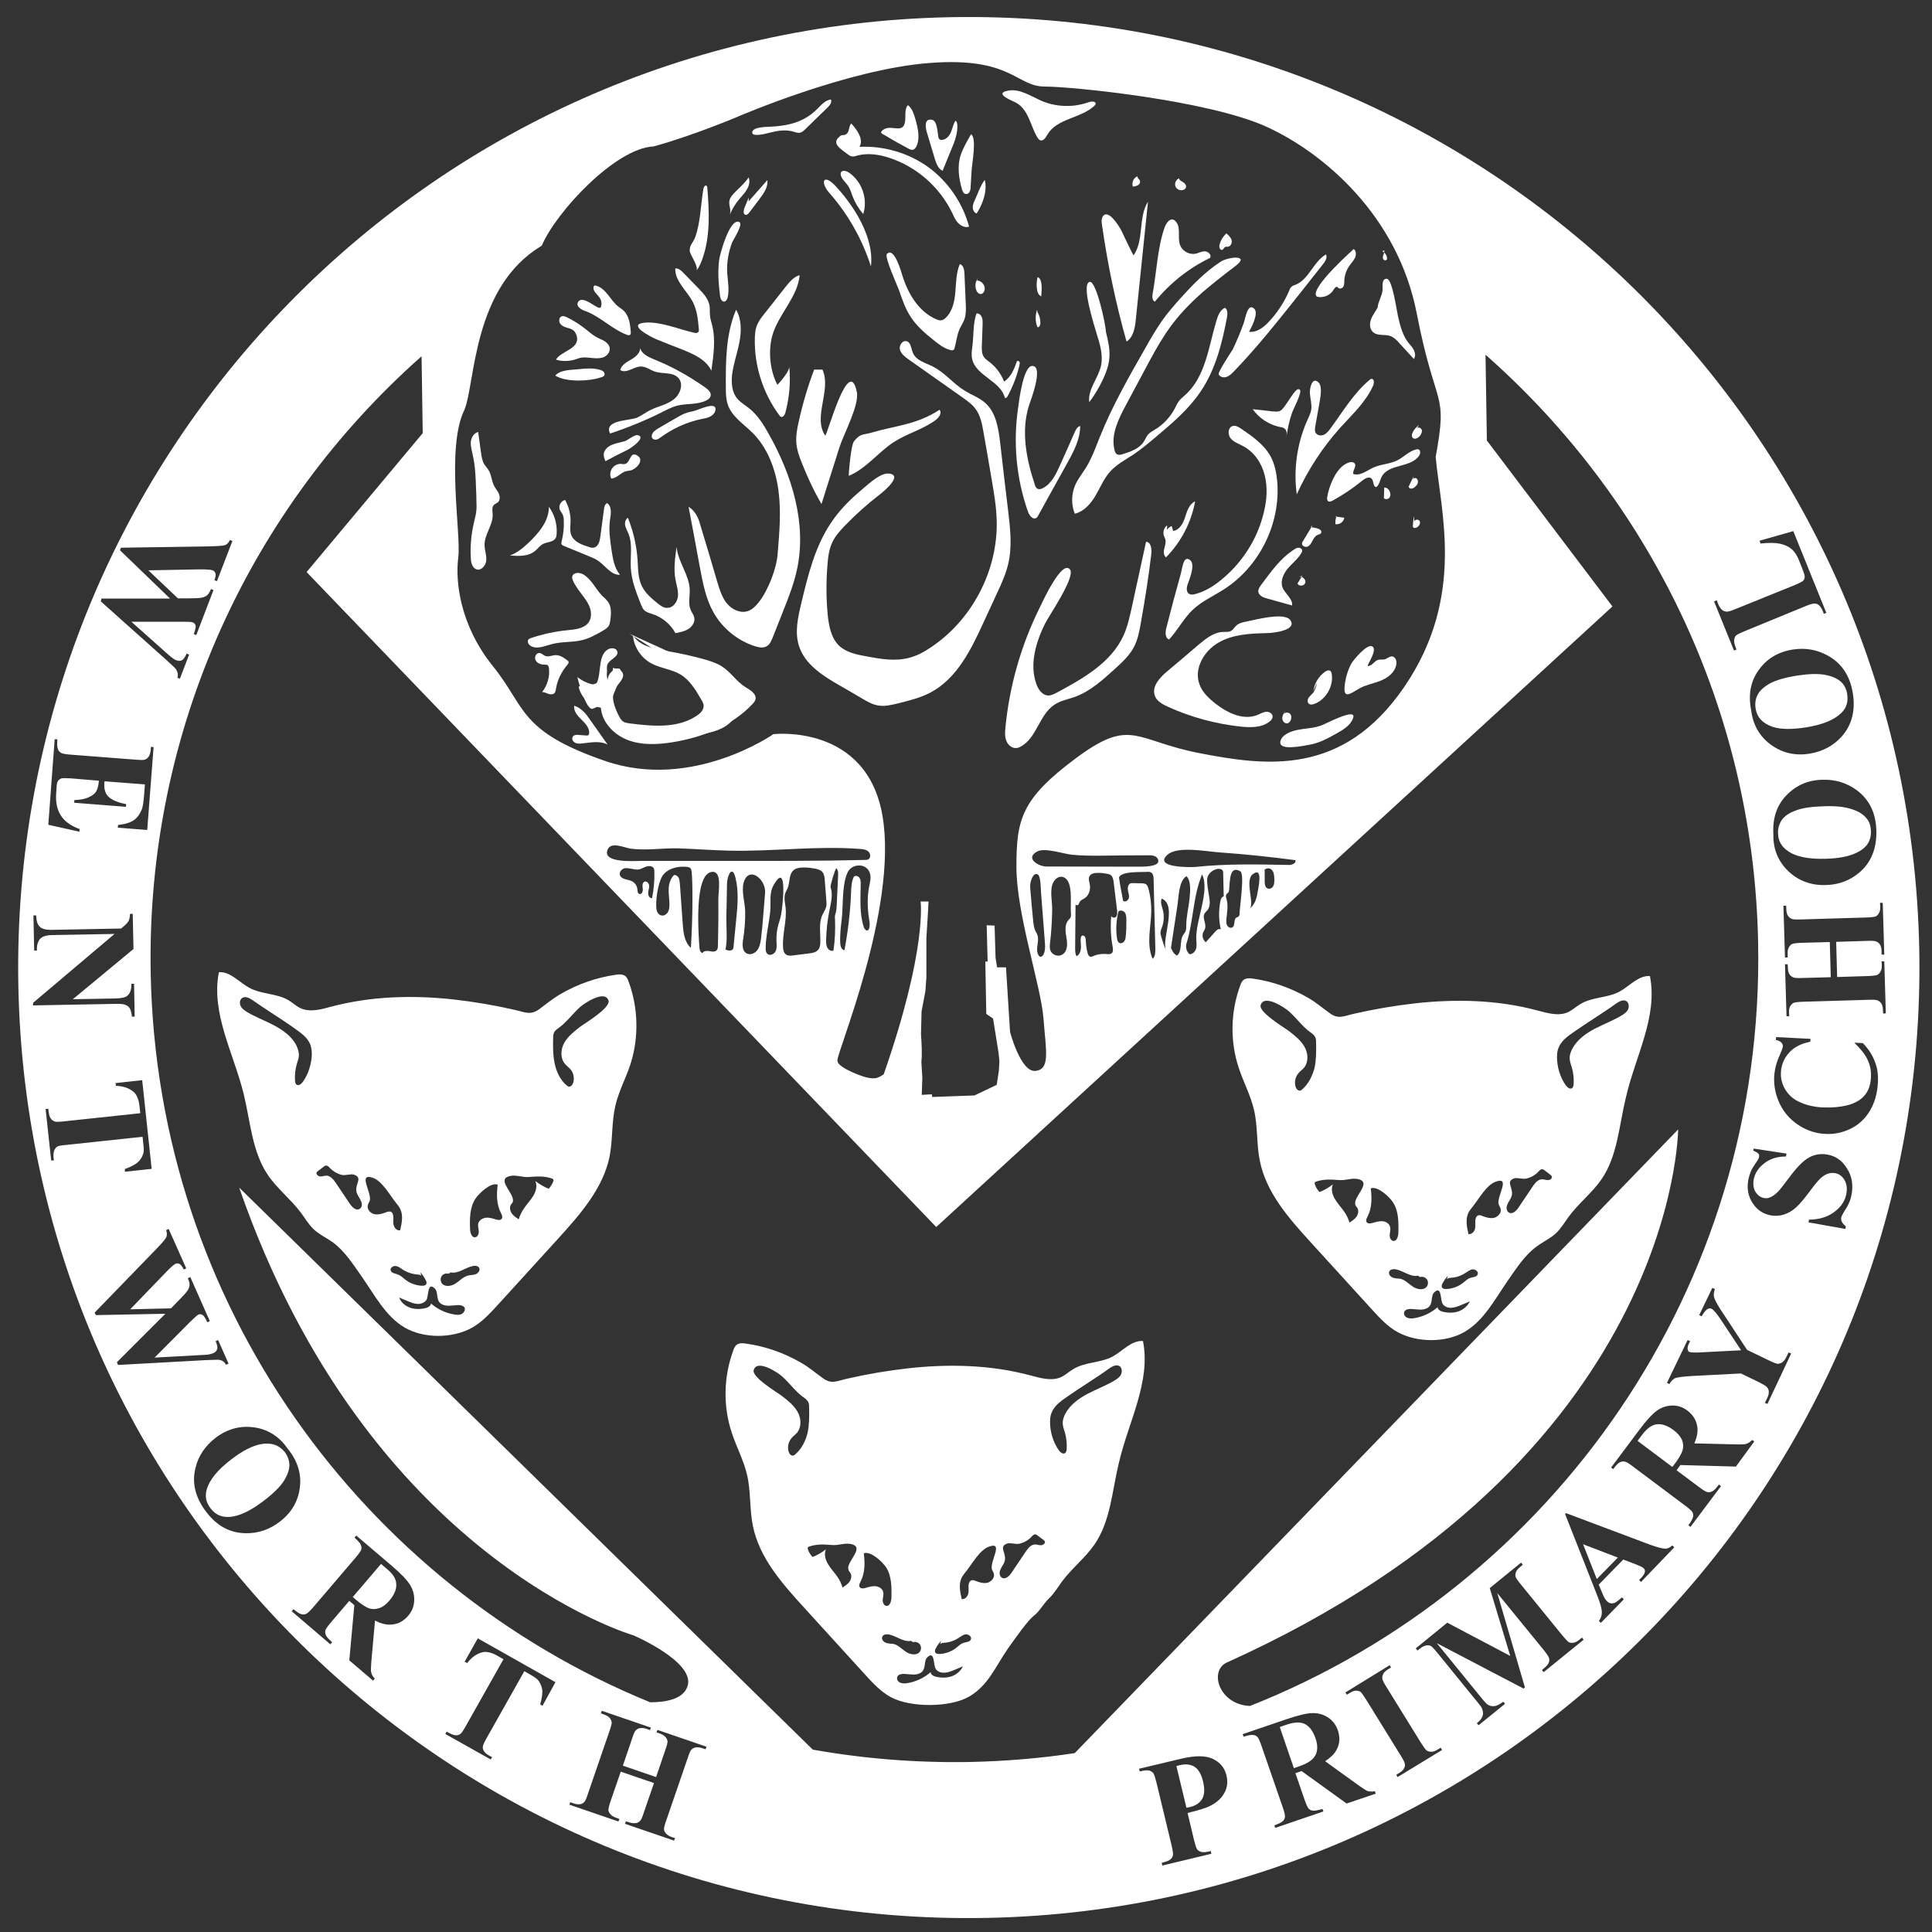
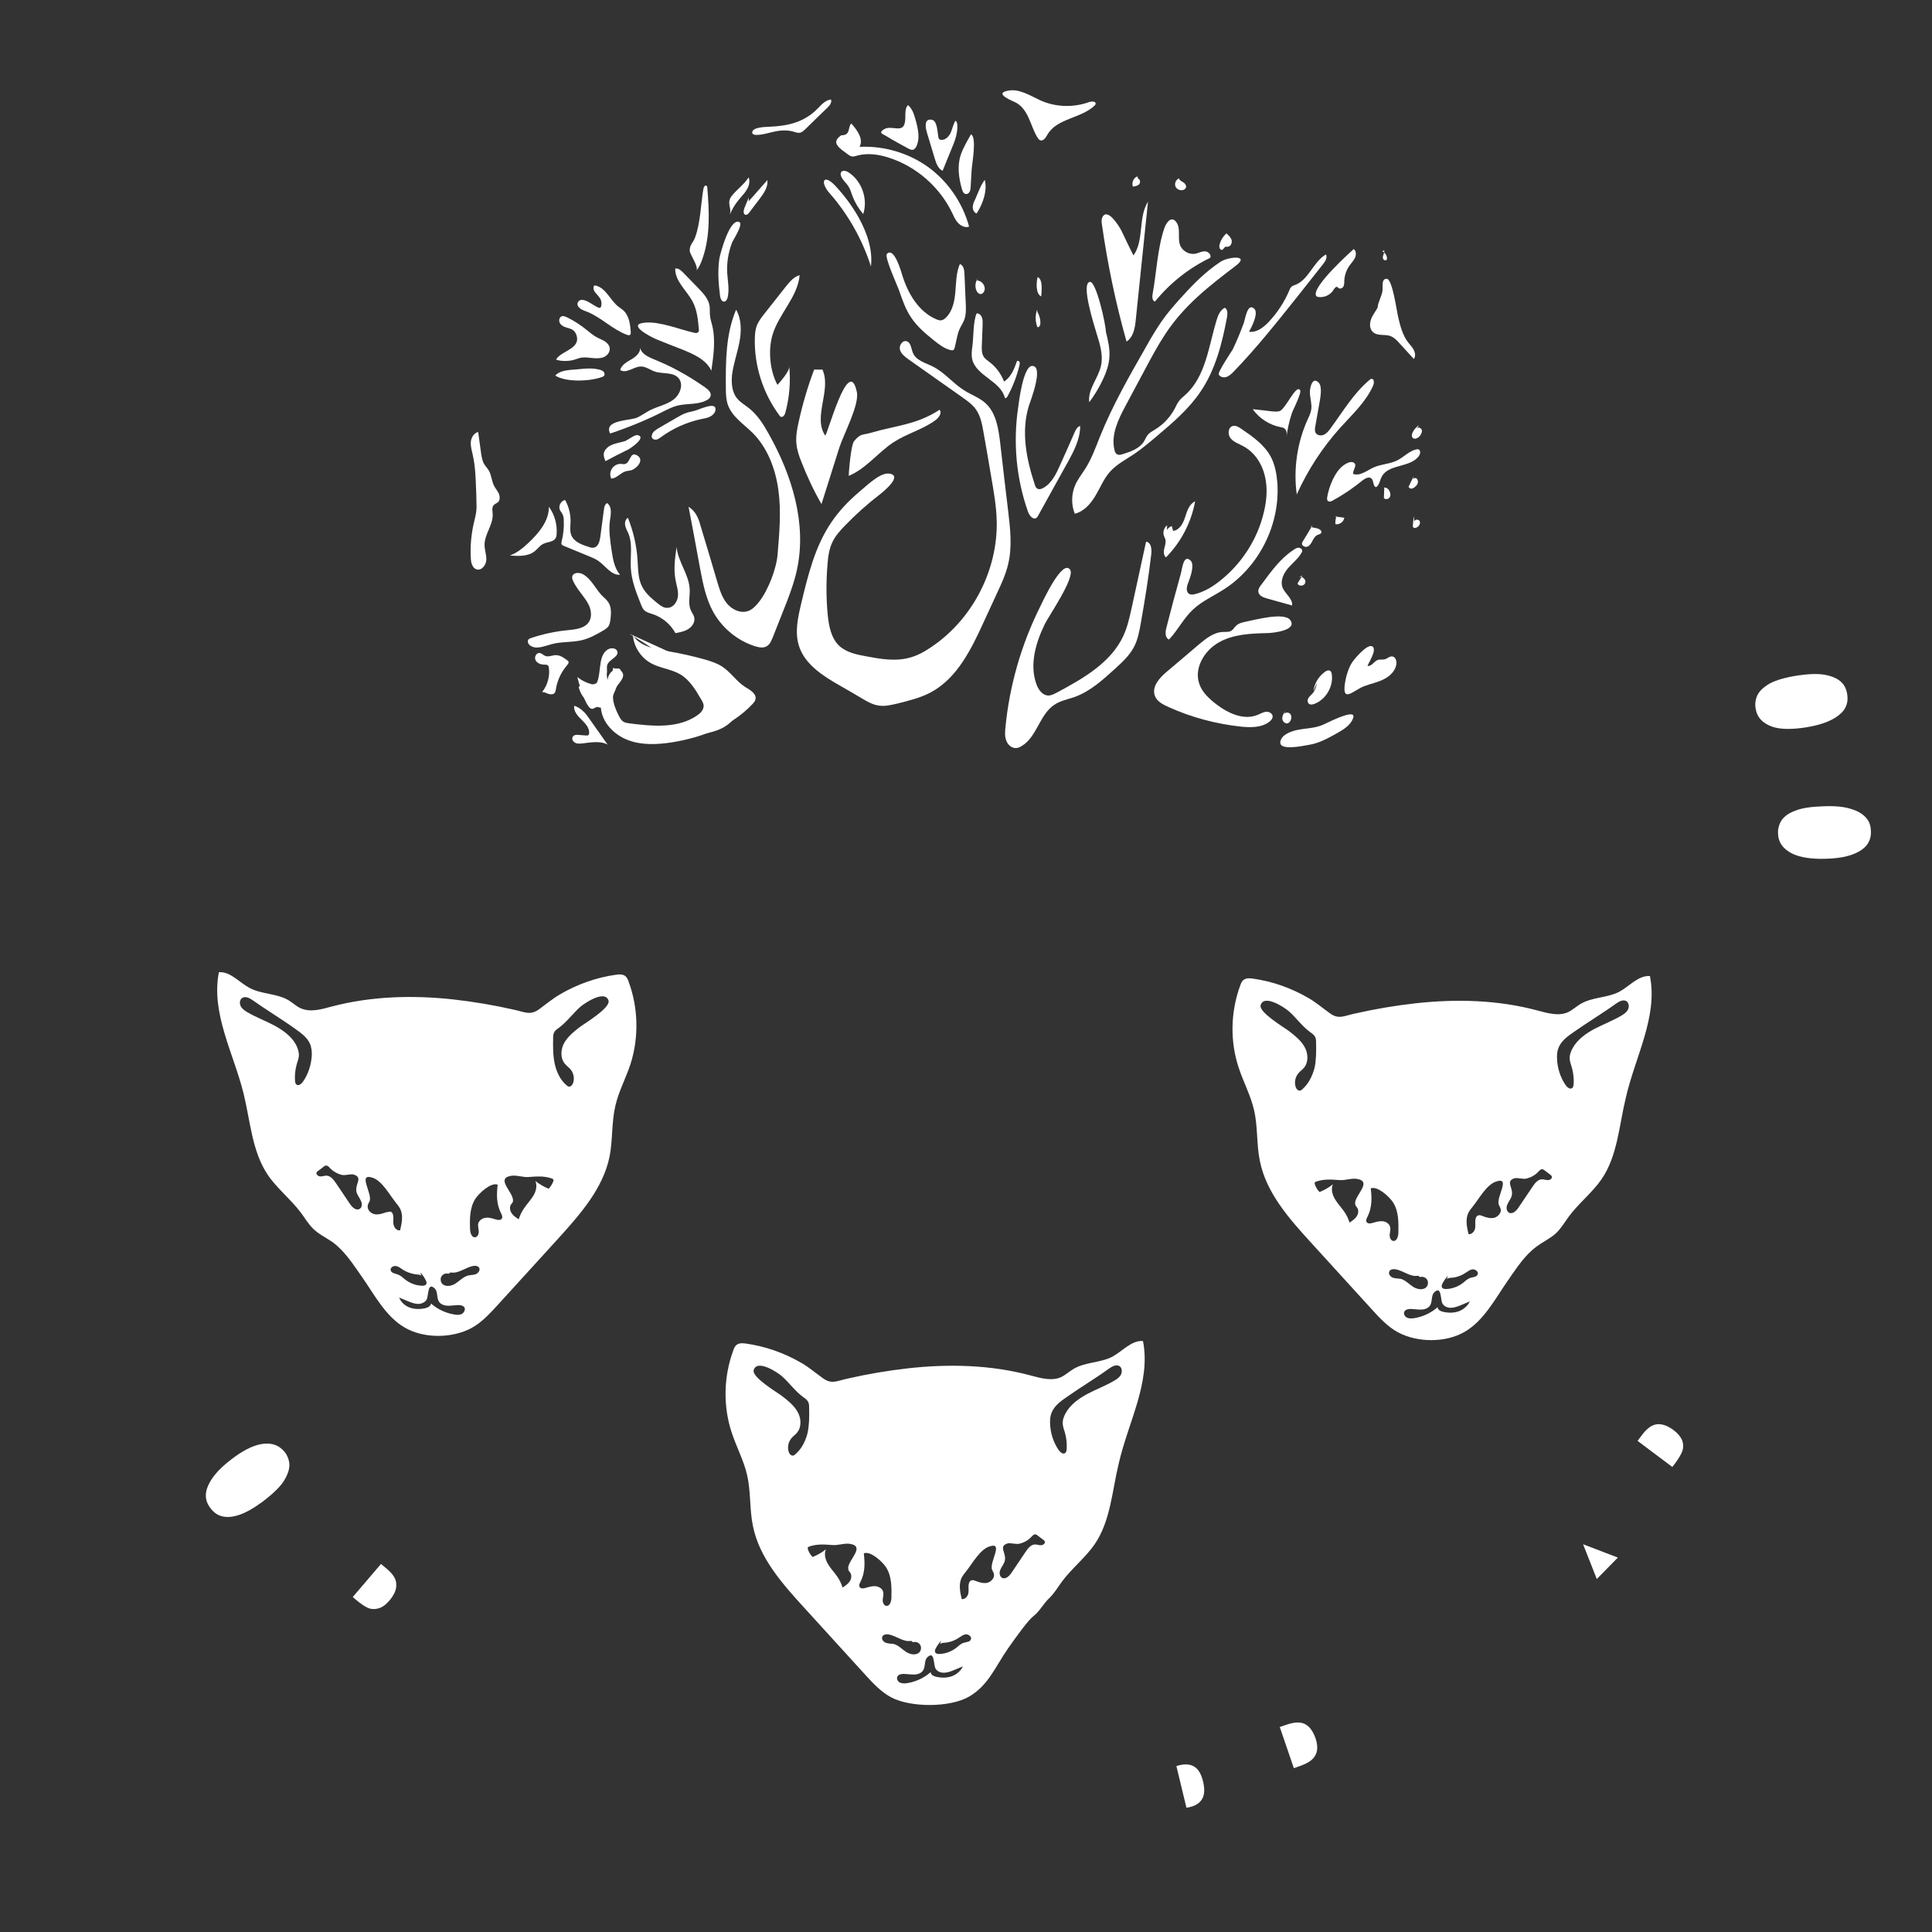
<svg xmlns="http://www.w3.org/2000/svg" version="1.1" id="Layer_1" x="0px" y="0px" viewBox="0 0 1000 1000" enable-background="new 0 0 1000 1000" xml:space="preserve">
  <rect x="0" y="0" width="1000" height="1000" fill="#333333" stroke="none" />
  <path fill="#FFFFFF" d="M325.7,328c0,0,42.8,25.7,40.8,33.5c-2,7.8-7.3,22.8-31.8,17.5c-24.5-5.3-18.4-16.7-16.3-21.6  c2-4.9,4.9-11.8,1.2-11.4c-3.7,0.4-1.1-2.7-3.4,4.4s-2.3-5.2-2.3-5.2s-3.3,10.1-7.8,8.9c-4.5-1.2-7.3-3.7-7.3-3.7s4.5,18.1,8.2,16.4  c3.7-1.6,7.8-4.1,7.3-1.2c-0.4,2.9,2.9,22,29.8,17.5c26.9-4.5,32.2-2.9,41.2-19.2c1.6-8-26.5-20.8-26.5-20.8L325.7,328z" />
  <path fill="#FFFFFF" d="M287.7,339.1c-1.9,0-3.8,1.1-5.5,0.4c-1-0.4-1.7-1.3-2.8-1.5c-1.8-0.3-3,2.1-2.2,3.7  c0.8,1.6,2.7,2.3,4.5,2.3c0.7,0,1.4,0,1.9,0.4c0.3,0.3,0.4,0.8,0.5,1.2c0.6,4.4-0.7,9.1-3.5,12.6c1.2,0,2.3,0.6,3.4,1  c1.1,0.3,2.6,0.3,3.2-0.7c0.3-0.5,0.4-1,0.5-1.6c0.7-4.7,2.8-9.1,5.9-12.7c0.4-0.5,0.8-1,0.7-1.6c-0.1-0.4-0.4-0.7-0.8-0.9  C291.8,340.4,289.9,339.1,287.7,339.1z" />
  <path fill="#FFFFFF" d="M345.9,337.1c6.4,1.1,12.8,2.5,19.1,4.3c3.1,0.9,6.2,1.9,8.9,3.7c4.4,2.9,7.3,7.6,11.7,10.4  c2.6,1.6,6.2,3.6,5.4,6.6c-0.2,0.9-0.9,1.6-1.5,2.3c-10.7,11.4-26.1,17.3-41.5,19.8c-7.6,1.2-15.7,1.6-22.9-1.1s-13.5-9.1-14.1-16.8  c-5.6-0.8-10.4-5.4-11.5-10.9c2.4-0.7,5.1-0.3,7.2,1.1c5.9-4.8,1.5-16.9,8.2-20.5c1.6-0.8,4-0.6,4.6,1.1c1,2.9-4.2,4.1-5.2,7.1  c-0.3,1-0.1,2.1-0.1,3.2c0,2.5-1.4,4.8-2.2,7.2c-0.8,2.4-0.8,5.5,1.3,6.9c1.1-2,1-4.5,1-6.8c0-2.3,0.2-4.8,1.8-6.6s4.8-2.1,6-0.1  c1.7,2.8-2,5.6-3.7,8.5c-2.5,4.2-0.3,9.6,1.9,14c0.6,1.1,1.2,2.3,2.3,3c0.9,0.6,2,0.7,3.1,0.9c11.9,1.5,25,2.8,35-4  c1.8-1.2,3.5-2.9,3.5-5c0-1.3-0.7-2.5-1.4-3.6c-2.8-4.8-5.8-9.8-10.6-12.7c-4.7-2.8-10.5-3.2-15.2-5.8c-5.3-2.9-9-8.6-9.4-14.6  C331,334.6,339,335.9,345.9,337.1z" />
  <path fill="#FFFFFF" d="M297.2,365.3c-0.4,2.8,1.8,5.3,3.8,7.2c2,2,4.3,4.4,3.9,7.2c0,0.3-0.1,0.6-0.4,0.8c-0.3,0.2-0.6,0.2-1,0.2  c-1.3-0.1-2.6-0.2-4-0.3c-0.8-0.1-1.7-0.1-2.4,0.3c-0.5,0.3-0.8,0.8-0.9,1.4c-0.1,1.1,0.8,2.1,1.8,2.5s2.2,0.3,3.3,0.2  c4.5-0.5,9.3-1.5,13.2,0.6c-3.1-4.4-6.3-8.9-9.4-13.3c-1-1.4-2-2.9-3.3-4C300.5,366.8,298.9,365.8,297.2,365.3z" />
  <path fill="#FFFFFF" d="M301.7,297.2c-1.9-1-5-1-5.5,1.2c-0.2,0.7,0.1,1.5,0.4,2.2c1.2,2.7,3,5,4.8,7.4c1.5,2,3.1,4.1,3.9,6.5  s0.9,5.2-0.4,7.3c-2.2,3.5-7,4-11.2,4.4c-6.4,0.6-12.7,2-18.7,4c-0.5,0.2-1.1,0.4-1.5,0.8c-0.7,1-0.1,2.4,0.9,3.1  c3.1,2.3,7.4,0.3,11.2-0.7c5.1-1.4,10.7-0.8,15.8-2.1c3.7-0.9,7.1-2.8,10.4-4.7c1.2-0.7,2.6-1.5,3.3-2.7c0.6-1,0.7-2.3,0.9-3.5  c0.3-2.8,0.5-5.9-0.9-8.3c-0.9-1.5-2.3-2.7-3.6-3.9C308.1,304.5,306,299.6,301.7,297.2z" />
  <path fill="#FFFFFF" d="M246.6,294.7c2.6,0.8,4.9-2.1,5.1-4.7c0.2-2.7-0.9-5.3-0.9-8c0-5.6,4.6-10.5,4.2-16.1  c-0.1-1.6-0.5-3.4,0.6-4.5c0.6-0.6,1.4-0.9,2.1-1.4c1.2-1.1,1.1-3,0.5-4.5c-0.7-1.5-1.8-2.7-2.5-4.1c-1.2-2.4-1.3-5.3-2.6-7.7  c-0.7-1.3-1.8-2.3-2.5-3.5c-1-1.7-1.3-3.7-1.6-5.7c-0.5-3.6-1-7.3-1.5-10.9c-2.2,0.5-3.6,2.9-3.8,5.1s0.5,4.5,1,6.8  c1.3,5.7,1.5,11.6,1.7,17.4c0.1,2.2,0.2,4.4,0.2,6.6c0.1,1.8,0.1,3.5-0.1,5.3c-0.2,1.9-0.8,3.8-1.2,5.7c-1.4,6.1-2,12.3-1.6,18.5  C243.8,291.2,244.4,293.9,246.6,294.7z" />
  <path fill="#FFFFFF" d="M276.9,285.2c1.5-1.2,2.6-2.9,4.3-3.7c2.2-1.1,5.5-0.9,6.5-3.2c0.3-0.5,0.3-1.1,0.4-1.7c0.4-5-1-10.2-4-14.3  c0.1,7.4-5.3,13.7-10.7,18.8c-2.8,2.6-5.9,5.2-9.5,6.4C268.4,287.9,273.4,288.1,276.9,285.2z" />
  <path fill="#FFFFFF" d="M295.3,270.6c0.2-4.1-0.8-8.2-2.8-11.8c-2.1,0.4-3.5,2.9-2.8,4.9c0.4,1,1.2,1.8,1.6,2.8  c0.4,0.9,0.5,1.8,0.5,2.8c0.2,3.7-0.2,7.4-1.1,10.9c-0.1,0.6-0.3,1.2,0.1,1.7c0.2,0.3,0.5,0.4,0.9,0.6c4.4,1.8,8.7,3.6,13.1,5.4  c1.7,0.7,3.5,1.4,5,2.5c3.7,2.6,6.6,7.4,11.1,7.1c-3-3.6-3.7-8.4-4.4-13c-0.7-5-1.5-10.1-0.8-15.1c0.5-3.2,1.2-7.2-1.5-9  c-1.1,0.6-1.5,2.1-1.6,3.3c-0.6,4.8-1.3,9.6-1.9,14.3c-0.3,2.2-1,4.8-3.1,5.4c-1,0.3-2.1,0-3.1-0.4c-3.6-1.1-7.7-2.7-8.9-6.3  C294.9,274.7,295.2,272.6,295.3,270.6z" />
  <path fill="#FFFFFF" d="M340.4,312.3c-3.1-2.5-6.2-5.1-8-8.6c-2.2-4.2-2.1-9.2-2.4-13.9c-0.5-7.5-2.2-14.8-5-21.8  c-1.3,0.8-1.7,2.5-1.4,4c0.3,1.5,1.1,2.8,1.7,4.2c2.2,5.5,0.9,11.7,1.2,17.6c0.3,6.7,2.9,13.1,5.4,19.4c0.4,0.9,0.8,1.9,1.5,2.6  c1.1,1.1,2.7,1.5,4.2,2c5.1,1.6,9.5,5.3,12,9.9c2.3-0.4,4.8-0.9,6.8-2.2c2-1.3,3.5-3.7,2.9-6c-0.3-1.4-1.3-2.5-1.8-3.8  c-1.4-3.2-0.4-6.9-0.5-10.4c-0.2-7.8-6.1-14.4-6.8-22.2c-0.8,5.6-1.6,11.3-0.6,16.8c0.5,2.9,1.6,5.8,1.3,8.7c-0.3,2.9-2.4,6-5.4,6  C343.6,314.8,341.9,313.5,340.4,312.3z" />
  <path fill="#FFFFFF" d="M356.4,262.3c2,10.5,4,21.1,5.9,31.6c1.5,7.9,3,15.9,6.9,22.9c4.6,8.3,12.5,14.8,21.6,17.7  c2,0.6,4.4,1.1,6.2-0.1c1.5-0.9,2.2-2.7,2.9-4.3c1.8-4.6,3.7-9.3,5.5-13.9c2.8-7,5.5-14,7.1-21.3c5.2-23.9-2.6-49-14.6-70.3  c-2.7-4.9-5.8-9.8-10.2-13.3c-2.1-1.7-4.5-3-6.2-5.1c-2.7-3.3-3-7.9-2.6-12.1c0.7-5.7,2.7-11.2,3.8-16.9s1.2-11.9-1.7-16.9  c-5.4,12.7-5.4,26.9-5.3,40.7c0,2.8,0.1,5.7,1,8.4c2.1,6.2,8.1,10,12.8,14.6c7.8,7.8,11.9,18.7,13.4,29.7s0.5,22.1-0.4,33.1  c-0.6,7.6-4.9,18.7-9.6,24.7c-1.6,2-3.4,4-5.8,4.8c-3.9,1.3-8.2-0.8-10.8-3.9c-2.6-3.1-3.8-7.2-5-11.1c-2.9-9.8-5.8-19.7-8.8-29.5  C361.5,268,359.9,264.5,356.4,262.3z" />
  <path fill="#FFFFFF" d="M430.2,270.5c-8.4,12.4-12,27.3-15.5,41.9c-1.7,7.2-3.4,14.7-1.2,21.8c3,9.7,12.5,15.7,21.3,20.7  c3.8,2.2,7.7,4.4,11.5,6.7c2.7,1.6,5.5,3.2,8.6,3.6c3.1,0.5,6.3-0.3,9.4-1c6-1.5,12.2-3,17.6-5.9c13.5-7.3,20.8-22.2,27.2-36.2  c2.4-5.2,4.8-10.4,7.2-15.6c2.2-4.7,4.3-9.4,5.5-14.4c2.2-9.1,1.1-18.5,0-27.8c-1.4-11.7-2.8-23.3-4.1-35  c-0.9-7.5-2.1-15.7-7.7-20.7c-3.1-2.8-7.2-4.2-10.7-6.4c-5.9-3.6-10.3-9.4-16.5-12.5c-3.8-1.9-8.7-3.1-10.3-7.1  c-0.9-2.2-1-5.4-3.3-6c-2.2-0.5-3.9,2.2-3.4,4.4c0.6,2.1,2.5,3.6,4.3,4.9c9.4,6.6,18.8,13.3,28.2,19.9c2.5,1.8,5.1,3.6,6.9,6.2  c2.3,3.3,3.1,7.4,3.8,11.4c1.4,7.9,2.8,15.8,4.1,23.7c1.3,7.5,2.6,14.9,2.8,22.5c0.6,25.8-12.8,51.4-34.3,65.6  c-3.4,2.3-7.1,4.3-11.1,5.3c-7.2,1.9-14.8,0.6-22.2-0.8c-5-0.9-10.2-2-13.9-5.4c-4.3-4.1-5.4-10.4-6-16.3  c-0.8-8.6-0.8-17.2-0.1-25.7c0.3-4,0.8-8.1,2.6-11.8c1.5-3.2,4-5.9,6.4-8.4c5.6-5.8,11.6-11.2,18-16.1c2.2-1.7,12.6-10.3,4.5-10.9  c-4.7-0.3-12,7-15.3,9.7C439.2,259.3,434.2,264.5,430.2,270.5z" />
  <path fill="#FFFFFF" d="M439.3,246.3c9-3.7,15.1-12.1,23.2-17.4c6.9-4.5,15.2-6.6,21.8-11.5c1.7-1.3,3.4-3.7,2-5.3  c-11.9,7.8-22.6,8.1-35.1,11.8c-4.8,1.4-5.7,0.3-9.1,4.4C440.3,230.4,439.2,246.3,439.3,246.3z" />
  <path fill="#FFFFFF" d="M427.1,225.4c-6.5-9.6,3.4-23.5-1.4-34.1c-1.4,0-2.8,0-4.3,0c-3.4,9-6.1,18.2-8.1,27.5  c-0.8,3.5-1.4,7.1-1.1,10.7c0.3,3.4,1.4,6.6,2.7,9.8c2.9,7.4,6.3,14.7,10.3,21.6c3.1-9.8,6.2-19.6,9.3-29.4c2.1-6.6,10.4-22,9-28.6  C439.3,182.6,427.9,226.6,427.1,225.4z" />
  <path fill="#FFFFFF" d="M408.5,189.6c0.8,8,0.1,16.2-2,24c-0.3,1.2-1.3,2.6-2.4,2.1c-0.3-0.1-0.5-0.4-0.7-0.7  c-8.5-11.5-13.1-25.8-12.7-40.1c0.1-2,0.2-4.1,0.9-6c0.9-2.5,2.5-4.6,4.2-6.7c3.6-4.6,7.2-9.1,10.8-13.7c2-2.5,4.2-5.2,7.3-6.1  c-1,11.4-10.9,20.1-14.1,31.1c-2.3,8-1.3,18.5,2.6,25.7C403.8,197.7,408.8,192.1,408.5,189.6z" />
  <path fill="#FFFFFF" d="M358.9,212.8c-1.4,0.3-2.8,0.6-4.1,1.1c-1.5,0.5-2.8,1.3-4.2,2.1c-3.2,1.8-6.4,3.7-9.5,5.5  c-1.5,0.9-3.1,1.8-3.6,3.4c-0.2,0.6-0.3,1.4,0.1,1.9c0.5,0.7,1.5,0.9,2.3,0.7c0.8-0.2,1.6-0.8,2.3-1.3c6.2-4.5,13.3-7.7,20.8-9.3  c1.5-0.3,3-0.5,4.4-1.2c1.4-0.7,2.6-1.8,2.9-3.3C371.2,207.2,361.5,212.3,358.9,212.8z" />
  <path fill="#FFFFFF" d="M322.2,240.2c-1.9-0.4-4,0.4-5.2,2c-1.2,1.5-1.5,3.8-0.6,5.5c2.8-0.1,4.7-2.9,7.3-3.7  c0.9-0.3,1.8-0.3,2.7-0.5c2.9-0.7,7.4-5.3,3.5-7.7C325.5,233,326.7,241,322.2,240.2z" />
  <path fill="#FFFFFF" d="M315.1,231.1c-1.3,0.9-2.5,2.3-2.6,3.9c-0.1,1.3,0.4,2.5,0.9,3.7c3.8-2.1,7.6-4,11.5-5.9c2-1,10-6.7,5-7.6  c-1.4-0.2-4.8,2.4-6.1,3C320.9,229.2,317.7,229.4,315.1,231.1z" />
  <path fill="#FFFFFF" d="M315.8,224.4c9.3-3.1,18.4-6.8,27.1-11.2c2.4-1.2,4.9-2.5,7.5-3.2c5-1.3,10.5-0.4,15.1-2.7  c1-0.5,2-1.2,2.3-2.3c0.5-1.8-1.2-3.3-2.7-4.4c-4.6-3.2-9.3-6.2-14.2-8.8c-4-2.2-8.2-4.1-12.4-5.8c-3.1-1.3-6.8-3-7.2-6.3  c0.4,2.7-2.1,4.9-4.5,6.3s-5.1,2.9-5.8,5.5c3.1,2.1,6.9-1.7,10.6-1.8c2.6-0.1,4.9,1.8,7.3,2.6c4.1,1.4,9.4,0.1,12.3,3.4  c2.8,3.3,0.8,8.6-2.7,11.2c-3.5,2.6-7.9,3.4-11.8,5.3c-2.4,1.2-4.5,2.8-6.8,3.9C326.4,217.8,312.2,217.2,315.8,224.4z" />
  <path fill="#FFFFFF" d="M311.7,195.1c0.3-0.1,0.7-0.3,0.9-0.5c0.5-0.6,0.4-1.5-0.1-2.1c-0.5-0.6-1.3-0.9-2-1.1  c-3.5-1-7.3-0.7-11-0.3c-3.7,0.4-9.4,0.2-12.1,3.3C293.1,198,305.5,197.4,311.7,195.1z" />
  <path fill="#FFFFFF" d="M296.9,186.3c1.2-0.3,2.3-0.8,3.5-1.1c2-0.4,4-0.1,6,0.1c2,0.2,4.1,0.3,6-0.4c1.9-0.8,3.4-2.6,3.2-4.7  c-0.2-1.5-1.3-2.7-2.5-3.5s-2.7-1.3-4-2c-2.1-1.1-3.9-2.7-5.8-4.2c-3-2.4-6.2-4.5-9.7-6.2c-0.9-0.4-1.9-0.9-2.8-0.6  c-1.2,0.4-1.6,1.9-1.2,3.1s1.5,1.9,2.6,2.4c1.6,0.6,3.4,0.8,4.7,1.9c0.6,0.5,1,1.2,1.3,1.9c3,7.6-7.7,8.4-10.4,13.1  C290.4,187.1,294.2,187,296.9,186.3z" />
  <path fill="#FFFFFF" d="M299,156.7c-0.3,0.8,0,1.7,0.6,2.3c1.1,1.3,2.8,1.8,4.4,2.4c7.3,3,13,9.1,20.5,11.9c0.6,0.2,1.4,0.4,1.8-0.2  c0.2-0.3,0.2-0.7,0.2-1.1c-0.3-4-0.8-8.3-3.6-11.1c-0.9-0.9-2-1.5-3-2.3c-4.1-3.4-6.4-9.6-11.6-10.8c-0.2,0-0.3-0.1-0.5,0  c-0.4,0.1-0.6,0.5-0.6,0.9c-0.3,2.2,2.1,3.7,3.3,5.6c0.8,1.2,1,2.7,0.7,4.1c-0.1,0.3-0.2,0.6-0.4,0.8  C309.3,160.6,301.3,151.8,299,156.7z" />
  <path fill="#FFFFFF" d="M339.7,175.6c4.5,1.8,8.9,3.6,13.4,5.3c5.9,2.4,12.4,5.2,15.1,11c1.1-7.9,2.3-15.9,0.4-23.6  c-0.4-1.6-1-3.3-1.1-5c-0.2-1.6,0-3.2-0.2-4.8c-0.5-3.8-3.4-6.8-6-9.5c-2.6-2.7-5.2-5.3-7.8-8c-1.1-1.1-2.4-2.3-4-2  c-0.2,6.7,6.2,11.5,9.2,17.5c2.1,4.2,2.6,9,3,13.7c0.1,0.6,0.1,1.4-0.4,1.8c-0.5,0.5-1.4,0.4-2.1,0.2c-7.6-1.7-17.6-5.9-25.3-5.2  C324.1,167.8,336.5,174.2,339.7,175.6z" />
  <path fill="#FFFFFF" d="M360.4,140.2c1.5-1.9,2.5-4.2,3.3-6.6c4-11.6,3.4-24.2,2.4-36.4c0-0.4-0.1-0.9-0.5-1.1  c-0.7-0.4-1.3,0.7-1.5,1.5c-1.4,8-1.5,17.9-4.4,25.5c-1,2.6-2.8,3.6-2.7,6.8C357.3,132.1,361.9,138.3,360.4,140.2z" />
  <path fill="#FFFFFF" d="M377.7,111.2c1.2-2.8,2.7-5.4,4.6-7.7c0.6-0.7,1.1-1.3,1.7-2c0.9-1,1.8-2.1,2.5-3.3c1.2-1.9,1.8-4.3,1-6.4  c-2.5,3.8-5.8,6-8.6,9.4C375.7,105.2,379,107.4,377.7,111.2z" />
  <path fill="#FFFFFF" d="M372.3,134.1c-0.9,6.3-0.4,12.8,0.4,19.1c0.2,1.4,0.9,3.1,2.3,2.9c0.9-0.2,1.3-1.1,1.6-2  c1-4.1,0.1-8.5-0.2-12.8c-0.3-5.3,0.6-10.7,2.5-15.7c0.6-1.5,6.1-9.8,3.7-10.7C377.6,112.8,372.6,131.9,372.3,134.1z" />
  <path fill="#FFFFFF" d="M387.6,102.2c-0.8,1.8-1.6,3.7-2.3,5.5c-0.5,1.3-0.7,3.2,0.6,3.5c0.8,0.1,1.5-0.6,2-1.3  c1.8-2.3,3.5-4.7,5.3-7c2.2-2.9,4.4-6.1,4-9.7c-3.2,3.7-6.5,7.3-9.7,11" />
  <path fill="#FFFFFF" d="M398.7,68.6c3.9-1,8-1.6,11.9-0.5c1.2,0.4,2.5,0.9,3.8,0.5c0.9-0.3,1.5-0.9,2.2-1.5  c3.9-3.8,7.8-7.7,11.8-11.5c1.1-1.1,2.3-2.6,1.7-4.1c-2.9,0.3-5,2.8-7,4.8c-6.9,7-15.3,8.9-24.8,9.3c-1.7,0.1-8.3,0.1-8.9,2.6  C388.6,71.4,397.1,69,398.7,68.6z" />
  <path fill="#FFFFFF" d="M429.3,99.9c9.7,11,17,24,21.5,38c1-8.8-2.1-17.6-6.4-25.4c-3.4-6-7.5-11.5-12.2-16.5  C426.1,89.7,424.4,94.3,429.3,99.9z" />
  <path fill="#FFFFFF" d="M436.1,92.6c0.9,1.3,2.1,2.4,3,3.8c1,1.5,1.5,3.3,2.1,5c1.3,3.4,3.2,6.6,5.6,9.4c2.5-7.7-0.6-16.8-7.3-21.4  C436.3,87.2,433.6,88.9,436.1,92.6z" />
  <path fill="#FFFFFF" d="M435.9,77.7c0.9,0.7,1.9,1.4,2.8,2.1c0.6,0.4,1.2,0.9,1.9,1.1c1.1,0.3,2.2-0.1,3.2-0.4  c5.3-1.4,11-0.6,16.2,1.1c14.2,4.5,26.3,15.1,32.8,28.5c0.9,1.9,1.7,3.9,3.2,5.4s3.7,2.5,5.6,1.8c-3.3-12.2-10.8-23.2-21-30.7  c-10.2-7.4-23-11.2-35.7-10.6c2.2-4-1.2-8.7-4.3-12.1c-1.3,1.4-0.9,3.8-2.1,5.1c-1.3,1.4-2.5,0.6-3.5,1.3  C431.7,72.9,432.3,74.9,435.9,77.7z" />
  <path fill="#FFFFFF" d="M469.8,76.7c1,0.6,2.3,1.2,3.3,0.6c0.4-0.3,0.7-0.7,1-1.1c2.3-4.3,1.1-9.5-0.2-14.2c-0.8-2.8-1.7-5.9-4-7.6  c-1.4,1.7-1.3,4.1-1.3,6.3c0,10.1-6.9,3.1-11.5,6.5c-2.4,1.8-0.1,2.1,2.1,3.5C462.5,72.8,466.2,74.7,469.8,76.7z" />
  <path fill="#FFFFFF" d="M479.8,68.7c1.3,4.4,2.7,8.9,4,13.3c0.8,2.5,1.7,5.3,4.1,6.4c1.5-3.8,3.1-7.6,4.6-11.3c1.7-4,3.3-8.2,3-12.6  c-0.1-0.8-0.3-1.7-1-2c-1.1,1.8-1.5,4-2.3,5.9s-2.4,3.8-4.5,4c-0.6,0.1-1.4-0.1-1.7-0.6c-0.2-0.3-0.3-0.6-0.3-0.9  c-0.5-2.3-0.5-8.3-3.3-8.9C478,61.1,479.1,66.5,479.8,68.7z" />
  <path fill="#FFFFFF" d="M497.3,80.1c-1.9,5.7-1.1,12,0.6,17.8c0.3,1.1,0.8,2.3,1.9,2.5c0.9,0.2,1.7-0.4,2.1-1.2s0.5-1.7,0.5-2.5  c0.2-2.8,0.3-5.7,0.5-8.5c0.2-3.6,2.8-17-0.3-18.7C500.7,72.8,498.6,76.4,497.3,80.1z" />
  <path fill="#FFFFFF" d="M504.7,103.3c-0.6,1.2-1.2,2.5-1.2,3.9c0,1.4,0.7,2.9,2,3.3c3.1-4.7,5.7-11.8,4.2-17.4  C507.5,96,506.2,100,504.7,103.3z" />
  <path fill="#FFFFFF" d="M525.2,52.8c3.4,1.5,5.7,4.8,7.2,8.2c1.6,3.4,2.6,7,4.6,10.2c0.4,0.6,0.8,1.2,1.4,1.4c1.7,0.6,2.9-1.5,3.8-3  c4.8-8.3,17.2-8.3,24.2-14.8c0.3-0.3,0.6-0.6,0.7-1c0.2-1.4-2-1.4-3.3-1c-8.2,3-17.5,2.7-25.4-0.9c-4.8-2.2-10.8-6.1-16.4-5  C514.8,48.1,521.8,51.3,525.2,52.8z" />
  <path fill="#FFFFFF" d="M465.6,151c1.6,4.6,3.2,9.2,5.9,13.2c3.1,4.7,7.4,8.4,11.8,11.9c2.6,2.1,5.4,4.3,8.7,5.1  c0.5,0.1,1,0.2,1.4,0c0.4-0.2,0.6-0.7,0.7-1.1c0.9-3.2,1.2-6.6,2.5-9.6c0.8-1.9,2.1-3.6,2.7-5.6c0.7-2.2,0.7-4.7,0.6-7  c-0.2-5.4-0.5-10.9-0.7-16.3c-0.1-1.9-0.5-4.4-2.4-4.9c-1.9,4.4-1.9,9.5-2.3,14.3c-0.4,4.8-1.4,10-4.9,13.4  c-0.7,0.7-1.5,1.3-2.5,1.4c-0.8,0.1-1.6-0.2-2.4-0.5c-9.2-3.9-14.8-13.4-17.7-22.9c-0.5-1.5-4.1-14.8-7.9-11  C457.5,132.8,464.8,148.4,465.6,151z" />
  <path fill="#FFFFFF" d="M506.2,144c-1.4,1.8-1.7,4.3-0.8,6.4c0.4,0.9,1.1,1.7,2.1,1.8c1,0,1.8-0.9,2.1-1.9c0.6-2.4-1.4-5.1-3.9-5.1" />
  <path fill="#FFFFFF" d="M503.3,179.2c-0.3,2.2-0.6,4.5-0.1,6.7c2,8.7,14.8,11.3,16.9,20c0.4,0.4,1-0.1,1.3-0.6  c2.8-5.1,5-10.7,6.3-16.4c0.1-0.5,0.2-1.1,0-1.5c-0.2-0.5-0.8-0.8-1.3-0.5c-1.4,4-3.1,8.3-6.7,10.6c-1.5-3.9-4.1-7.5-7.4-10  c-1.1-0.9-2.3-1.6-3.1-2.8c-1.1-1.7-1.1-3.9-1-5.9c0.1-3.6,0.3-7.3,0.4-10.9c0-1.2,0.1-2.5-0.4-3.7c-0.5-1.2-1.4-2-2.7-2  C503.6,166.7,504,174.1,503.3,179.2z" />
  <path fill="#FFFFFF" d="M532.1,264.9c0.7,2,2.7,4.4,4.4,3.1c0.4-0.3,0.7-0.8,0.9-1.2c5-9,9.9-18,14.9-26.9  c3.4-6.1,6.8-12.5,6.8-19.4c-1.4,0.3-2.2,1.8-2.8,3.1c-2.5,5.7-5,11.4-7.6,17.1c-2,4.5-4.3,9.4-8.6,11.8c-1,0.6-2.3,1-3.2,0.4  c-0.7-0.4-1.1-1.3-1.3-2.1c-4.4-13.2-7.2-27.7-3-40.9c0.8-2.5,7.8-20.4,1.7-20.5c-4.7,0-6.9,18.5-7.3,21.5  C524.3,229,526,247.7,532.1,264.9z" />
  <path fill="#FFFFFF" d="M536.8,160.3c-1,2.8-1,6,0.1,8.9c0.7,0.6,1.5-0.6,1.6-1.6c0.1-2.1-0.4-4.2-1.5-6" />
  <path fill="#FFFFFF" d="M539,153.4c-0.3-0.1,1.4-8.6-1.9-10C536.4,145.4,535.9,152.4,539,153.4z" />
  <path fill="#FFFFFF" d="M567.5,172.3c1.7,5.5,3.6,11.3,2.4,16.9c-1.4,6.6-7,12.3-6.1,19c2.9-3.9,5.4-8.1,7.4-12.5  c1.5-3.3,2.7-6.8,3-10.4c0.4-4.6-0.7-9.1-1.8-13.6c0-3.6-5-26.3-8.3-25.8C559.3,146.7,566.5,168.8,567.5,172.3z" />
  <path fill="#FFFFFF" d="M570.9,111.9c-0.9,1.3-0.8,3.1-0.5,4.6c2.9,20.3,7.1,40.5,12.7,60.3c3.6-2.4,4.4-7.2,4.8-11.5  c2.1-20.3,4.2-40.6,6.3-60.9c-5.2,8.2-1.9,19.9-7.5,27.8c-0.1,0.1-5.8-11.8-6.3-12.9C579.3,117.2,573.7,108,570.9,111.9z" />
  <path fill="#FFFFFF" d="M588.7,91.3c-2,0.7-3.1,3.3-2.3,5.3c1.2-0.2,2.4-0.4,3.2-1.2c0.8-0.9,0.6-2.6-0.5-2.9" />
  <path fill="#FFFFFF" d="M610.4,92.3c-1.7,0.5-2.7,2.7-1.9,4.4c0.8,1.6,3.1,2.3,4.6,1.3c0.3-0.2,0.6-0.5,0.7-0.8c0.4-0.9-0.2-2-1-2.6  s-1.8-1-2.4-1.7" />
  <path fill="#FFFFFF" d="M596.6,152.1c-0.3,1.5-0.2,3.6,1.2,4c7.7-9.5,17.5-17.3,28.5-22.6c1-1.4-0.8-3.3-2.5-3.4  c-1.7-0.1-3.3,0.8-4.9,1.2c-2.9,0.6-6.1-0.9-7.6-3.4c-2.2-3.7,0-8.9-2.1-12.4c-2.5-4.1-5.3-0.9-6.5,2.5  C599.1,128.4,598.6,141.2,596.6,152.1z" />
  <path fill="#FFFFFF" d="M634.9,120.7c-1.8,1.6-3.2,3.8-3.7,6.1c-0.3,1.1,0.3,2.8,1.4,2.5c0.7-0.2,0.9-1.2,1.6-1.5  c0.4-0.2,0.9,0,1.3-0.1c1.5-0.1,2.3-1.9,2-3.4c-0.4-1.4-1.6-2.5-2.7-3.5" />
  <path fill="#FFFFFF" d="M610.9,154.5c-3.4,3.8-6.8,7.7-9.7,11.9c-2.9,4.2-5.5,8.6-8,13.1c-8.7,15.2-17.4,30.4-23.9,46.6  c-2.2,5.5-4.2,11.1-7.3,16.1c-1.8,2.9-4,5.6-5.4,8.7c-2.1,4.7-2.2,10.3-0.3,15c4.7-1.1,8.2-5.1,10.7-9.3c2.5-4.2,4.3-8.8,7.5-12.4  c3.4-3.8,8.1-6.3,12.4-9.1c4.1-2.8,7.9-6,11.7-9.2c8.4-7.1,16.9-14.3,23-23.5c7.6-11.3,11-24.9,13.5-38.2c0.3-1.8,0.4-4-1.1-4.9  c-2.4,1.1-3.5,3.8-4.3,6.4c-4.1,13.5-5.6,29.1-16.1,38.6c-1.1,1-2.4,2-3.3,3.2c-0.9,1.2-1.5,2.5-2.2,3.9c-2.4,4.5-6,8.4-10.4,11  c-1.3,0.8-2.8,1.6-3.7,2.8c-0.8,1-1.2,2.2-1.9,3.3c-2.3,3.7-6.9,5.3-11.1,6.6c-0.9,0.3-1.9,0.5-2.7,0.1c-0.9-0.4-1.3-1.5-1.5-2.5  c-1.8-7.8,2-15.6,5.8-22.7c3.3-6.2,6.7-12.5,10-18.7c3.3-6.2,6.6-12.4,10.5-18.3c9.9-15.1,22.6-24.8,36.6-35.5  c7.6-5.8-4.3-4.6-8.1-1.9C623.8,140.7,617.2,147.5,610.9,154.5z" />
  <path fill="#FFFFFF" d="M630.8,193.8c0.7,1.4,2.6,1.8,4,1.3c1.5-0.5,2.6-1.6,3.7-2.7c11.9-12.3,22.5-25.7,33.2-39.1  c4.4-5.6,8.8-11.1,13.2-16.7c1.1-1.4,2.3-3.4,1.4-4.9c-6.6,3.8-8.9,13.2-16,15.8c-0.6,0.2-1.3,0.4-1.8,0.9c-0.6,0.5-0.9,1.2-1.2,2  c-2.5,5.9-6.1,11.4-10.5,16.1c-2.7,2.9-6.4,5.8-10.3,5.2c1.3-2.3,5.1-9.6,2.7-11.9c-3.5-3.4-4.7,5.4-5.4,7.3  c-1.7,4.7-3.6,9.3-5.7,13.7C637.2,182.3,630.2,192.7,630.8,193.8z" />
  <path fill="#FFFFFF" d="M681.3,153.2c0.2,0.3,0.6,0.4,1,0.5c3.1,0.5,6.5-1.1,8-3.8c0.5-0.8,1.3-1.8,2-1.3c0.2,0.1,0.2,0.3,0.4,0.4  c0.7,0.7,2,0.3,2.6-0.6c0.5-0.9,0.5-2,0.5-3c0.1-2.9,1.1-5.8,2.9-8.2c0.9-1.3,2.1-2.5,2.7-3.9c0.6-1.5,0.6-3.4-0.7-4.4  C700.7,128.9,678.2,148.8,681.3,153.2z" />
  <path fill="#FFFFFF" d="M713.1,159.1c-1.1,2.1-2.7,4-3.5,6.3s-0.7,5.1,1.2,6.6c2.3,2,5.9,0.9,8.8,1.9c1.9,0.7,3.4,2.2,4.7,3.7  c2.5,2.7,5,5.5,7.5,8.2c1-1.3,0.7-3.2,0-4.6c-0.7-1.5-1.9-2.6-2.9-3.9c-3-3.9-4.2-8.8-5.3-13.6c-0.7-2.9-2.9-19.3-5.8-19.4  c-2.9-0.1-2,4.1-2.2,5.9C715.4,153,713.1,156.6,713.1,159.1z" />
  <path fill="#FFFFFF" d="M716.5,129.6c0.1,0.7-0.2,1.5-0.4,2.2c-0.3,0.7-0.5,1.5-0.2,2.2s1.3,1,1.8,0.5c0.2-0.3,0.2-0.7,0.2-1.1  c-0.2-1.5-1.2-2.8-2.5-3.4" />
  <path fill="#FFFFFF" d="M662.3,212.8c-1.3,0.4-2.7,0.2-4.1,0.1c-3.3-0.4-6.5-0.8-9.8-1.1c3.4,4.8,8.7,8.2,14.5,9.3  c0.6,0.1,1.3,0.2,1.8,0.6c1.5,0.9,1.4,3.1,1.1,4.8c0.6-4.3,1.5-8.6,2.9-12.7c0.6-1.8,5.2-10.5,4.2-11.9  C670.8,198.8,665.4,211.8,662.3,212.8z" />
  <path fill="#FFFFFF" d="M678,203.7c0.2,2.8,1.1,5.6,0.7,8.3c-0.3,1.8-1.1,3.5-1.9,5.2c-5.4,12-7.4,25.6-5.6,38.7  c5.7-12.6,13.3-24.3,22.5-34.5c6.2-6.9,13.4-13.4,17.1-22c0.5-1.3,0.5-3.4-0.9-3.3c-0.4,0-0.8,0.3-1.1,0.6  c-8.2,6.9-13.7,16.3-20.1,25c-0.9,1.3-2,2.6-3.4,3.3c-1.5,0.7-3.4,0.4-4.3-0.9c-0.6-1-0.4-2.3-0.2-3.5c0.7-3.9,1.4-7.9,2.1-11.8  c0.4-2.5,1.8-8.8-0.5-10.9C679.2,194.8,677.8,200.9,678,203.7z" />
  <path fill="#FFFFFF" d="M687,257.1c-0.2,0.9-0.2,2,0.6,2.4c0.6,0.3,1.4,0,2-0.3c5.5-3,10.7-6.5,15.6-10.5c1.4-1.1,3.4-2.2,4.7-1  c1.3,1.3,0.7,4.4,2.5,4.4c1.6-1.2,1.8-3.6,2.8-5.4c3.5-6.7,15-4.5,19.3-10.8c0.7-1,0.9-2.9-0.3-3.3c-0.4-0.1-0.7-0.1-1.1,0  c-3.7,0.8-6.5,4-9.9,5.7c-3.8,1.9-8.3,1.9-12.1,3.6c-3.3,1.4-7,4.7-10.7,3.4c-0.3-2,2.1-4.2,0.6-5.6c-1.5-1.4-4.2,0.2-5.4,1  C690.8,244.1,687.9,251.9,687,257.1z" />
  <path fill="#FFFFFF" d="M734.5,220c-1.4,1-2.6,2.3-3.3,3.8c-0.4,0.8-0.7,1.9-0.1,2.7c1,1.3,3.1,0.2,4-1.1c0.6-0.9,1.1-1.9,0.8-2.9  c-0.3-1-1.8-1.6-2.5-0.8" />
  <path fill="#FFFFFF" d="M520.4,376.6c-0.2,2.2-0.4,4.5,0.4,6.6c0.7,2.1,2.6,4,4.9,4c1.1,0,2.1-0.4,3-1c8-4.6,9.3-16.3,17-21.4  c3.1-2.1,6.9-2.8,10.4-4c8.2-2.9,14.8-9,21.2-14.8c3.5-3.2,7.1-6.5,9.4-10.7c2.2-3.9,3-8.4,3.8-12.9c2.1-11.8,4-23.7,5.4-35.6  c0.3-2.6-0.1-6.2-2.7-6.4c-2.5,11.3-4.9,22.6-7.4,34c-1.1,5-2.2,10-4.3,14.6c-6.4,14-20.9,22.2-34.5,29.5c-1.4,0.7-2.9,1.5-4.4,1.5  c-3.1-0.1-5.2-3.1-6.2-6c-3.6-10.1-0.3-21.4,4.4-31c2-4.1,15.8-24.1,13.1-28.1c-4-5.8-14.2,16.4-15.4,18.9  C528.7,333.3,522.5,354.8,520.4,376.6z" />
  <path fill="#FFFFFF" d="M604.1,271.9c-1.6,1.2-2.3,3.4-1.7,5.3c0.2,0.7,0.6,1.3,0.8,2c0.4,1.6-0.2,3.2-0.6,4.8  c-0.4,1.6-0.3,3.5,0.9,4.5c7.8-7.9,13.1-18.1,15.1-29c-3,1.3-4.2,5-5.2,8.2c-1,3.2-2.9,6.7-6.2,7.1c-0.2-0.8-0.5-1.7-0.7-2.5  c-1,0.3-2,1.1-2.5,2" />
  <path fill="#FFFFFF" d="M603.7,325c-0.6,2.2-0.7,5.2,1.4,6c4.6-4.9,7.6-11.1,12.5-15.6c4.5-4.2,10.3-6.8,15.5-10.1  c18.6-11.7,29.8-34.1,28-56c-0.4-4.5-1.3-9.1-3.4-13c-3.4-6.2-9.4-10.4-15.3-14.4c-1.3-0.9-2.8-1.8-4.3-1.4  c-2.5,0.6-2.8,4.4-1.1,6.4c1.6,2,4.3,2.8,6.6,4.1c5.6,3,9.5,8.8,11,15c1.6,6.2,1.1,12.8-0.4,19c-3.3,14.2-11.7,27.1-23.2,36  c-3.7,2.9-7.8,5.3-12.4,6.5c-1,0.3-2.2,0.4-3.1-0.1c-1.8-1.1-1.3-3.8-0.5-5.7c0.9-2.4,3.6-9.4,1.2-11.6c-3.7-3.4-4.3,4.4-5,6.8  C608.6,306.1,606.1,315.6,603.7,325z" />
  <path fill="#FFFFFF" d="M652.8,302.7c-0.8,1-1.6,2.2-1.5,3.5c0.2,2.1,2.6,3.1,4.6,3.6c4.3,1.2,8.6,2.4,12.9,3.6c0.4-3.6-3.7-6-5-9.4  c-1.2-3.3,0.5-7,2.7-9.7c2.3-2.7,5.2-4.9,7-7.9c0.3-0.5,0.6-1,0.5-1.5c-0.1-0.9-1.1-1.4-1.9-1.4c-0.9,0-1.7,0.5-2.4,1  C662.5,289.2,657.9,295.9,652.8,302.7z" />
  <path fill="#FFFFFF" d="M679.4,271.8c-1.7,2.8-3.3,5.6-5,8.3c-0.2,0.4-0.5,0.8-0.5,1.2c-0.1,1.3,1.7,2.1,2.9,1.6  c1.2-0.5,1.9-1.8,2.5-2.9c0.6-1.2,1.3-2.4,2.4-3c0.8-0.4,1.9-0.5,2.2-1.3c0.4-1.2-1.2-2-2.4-2.3c-1-0.2-2.1-0.4-3.1-0.6" />
  <path fill="#FFFFFF" d="M691.8,267.1c-0.5,1.3-0.7,2.7-0.6,4.2c2.1,0.4,4.3-1.2,4.6-3.3c-1.6-0.2-3.3-0.5-4.9-0.7" />
  <path fill="#FFFFFF" d="M674.1,298c-0.8,1.3-1.7,2.6-2.5,4c0.6,1.7,3.6,1.4,4-0.4c0.5-1.7-1.6-3.5-3.3-3" />
  <path fill="#FFFFFF" d="M716.5,252.3c-0.1,1.8-0.1,3.7-0.2,5.5c0.8,0.9,2.4,0.6,3-0.4c0.6-1,0.4-2.4-0.2-3.4  c-0.6-1.2-2.2-2.1-3.3-1.4" />
  <path fill="#FFFFFF" d="M731.7,246.5c-0.9,1.8-1.7,3.6-2.6,5.4c0.1,0.7,0.9,1.1,1.6,1c0.7-0.1,1.3-0.5,1.8-1  c0.7-0.6,1.3-1.3,1.4-2.2s-0.2-1.9-1-2.2c-0.8-0.3-1.9,0.4-1.7,1.3" />
  <path fill="#FFFFFF" d="M731.8,267.1c-0.2,1.6-0.4,3.3-0.5,4.9c0,0.3-0.1,0.6,0.1,0.8c0.3,0.6,1.2,0.6,1.9,0.2  c1.2-0.6,2.1-2.1,1.5-3.3c-0.6-1.2-3-0.8-2.7,0.5" />
  <path fill="#FFFFFF" d="M645.2,321.7c-1.9,0.4-4,0.8-5.4,2.2c-0.9,0.8-1.5,2-2.5,2.6c-1.3,0.8-2.9,0.5-4.4,0.6  c-4.7,0.2-8.7,3.4-12.4,6.5c-5.5,4.7-11,9.4-16.5,14c-3.8,3.2-7.9,7.7-6.3,12.4c1,3,4.1,4.6,7,5.9c11.9,5.4,24.7,8.8,37.6,10.2  c5.1,0.5,10.7,0.6,14.8-2.6c0.9-0.7,1.7-1.7,1.6-2.8c-0.1-1.5-1.9-2.4-3.4-2.3c-1.5,0.2-2.9,1-4.3,1.6c-7.2,3-15.4-0.8-21.6-5.6  c-3.6-2.8-7.1-6-8.6-10.3c-2.9-8.1,2.4-17.2,9.9-21.5c7.4-4.3,16.4-4.7,24.9-4.9c3.1,0,16.2-1.4,12.2-6.8  C664.6,316.7,649.4,320.9,645.2,321.7z" />
  <path fill="#FFFFFF" d="M665.3,367.9c-0.8,1.2-1.6,2.5-1.6,3.9c0,1.4,1.3,2.9,2.7,2.6c0.7-0.2,1.2-0.7,1.5-1.3  c0.7-1.2,0.7-2.8-0.2-3.7s-2.9-0.7-3.3,0.5" />
  <path fill="#FFFFFF" d="M681.7,353.3c-0.4,1.9-0.9,3.9-2.2,5.5c-0.7,0.8-1.6,1.5-2.2,2.4c-0.6,0.9-0.7,2.2,0.1,3  c0.8,0.7,2,0.5,3,0.1c6-2.3,9.9-9.2,8.9-15.5c-0.1-0.5-0.2-1-0.6-1.4c-0.8-0.8-2.1-0.3-3,0.4c-3.2,2.3-5.4,6-5.9,9.9" />
  <path fill="#FFFFFF" d="M706,355.2c3.4-1.3,7.2-2,10.4-3.7c3.3-1.7,6.3-4.7,6.4-8.4c0-1.4-0.6-3-2-3.3c-1.4-0.3-2.6,1-3.9,1.4  c-1.2,0.4-2.6,0-3.8,0.4c-1.9,0.7-3.1,3.3-5.2,3.1c-0.6-0.1,5.6-8.8,2.2-10.2c-2.6-1.1-9,6.4-10.4,8.6c-2,3.2-3.3,8-3.7,11.7  C695,363.7,700.8,357.2,706,355.2z" />
  <path fill="#FFFFFF" d="M678.2,385.4c4.8-0.9,9.2-3.3,13.5-5.7c3.6-2,7.4-4.3,8.7-8.1c0.1-0.4,0.2-0.8,0.1-1.2  c-1.1-2.8-14.1,4.1-16.1,4.9c-4.3,1.7-8.3,1.6-12.8,2.5c-3,0.6-8.3,2.3-8.9,6.1C661.9,388.8,674.3,386.1,678.2,385.4z" />
  <g>
    <path fill="#FFFFFF" d="M854,505.2c-6-0.4-10.5,5.2-15.8,8.1c-6.3,3.3-14.1,2.7-20.2,6.4c-2.2,1.3-4.1,3.1-6.4,4.2   c-4.9,2.2-10.6,0.5-15.9-0.9c-20.5-5.5-42-6-63-3.7c-10.7,1.2-21.3,3-31.8,5.4c-5.4,1.2-8.1,3-12.5-0.2c-3.7-2.6-7.1-5.6-11.1-7.9   c-8.9-5.2-18.8-8.7-29-10.1c-1.5-0.2-3.2-0.3-4.5,0.6c-1,0.7-1.5,1.9-1.9,3.1c-5,13.6-5.3,28.9-0.7,42.6c2.4,7.3,6.2,14.3,7.9,21.8   c2,8.6,1.2,17.6,3,26.3c3.3,16.5,15.1,29.8,26.5,42.3c10.6,11.6,21.1,23.2,31.7,34.8c4,4.4,8.1,8.8,13.3,11.6   c10.1,5.4,24.7,5.5,34.6-0.3c9.9-5.8,15.6-16.9,22.2-26.4c4.5-6.4,8.7-13.2,15.1-17.8c3.2-2.4,7-4.1,9.9-6.8   c2.6-2.5,4.5-5.7,6.6-8.6c5.1-6.9,12.1-12.3,17-19.4c8.3-12.2,9-27.7,12.5-42C846.3,547,858.2,526.4,854,505.2z M674.1,563.8   c-0.3,0.3-0.7,0.6-1.1,0.7c-1.1,0.2-2.1-0.9-2.4-2c-0.7-2.3-0.2-4.9,1.3-6.8c0.9-1.2,2.2-2,3.1-3.1c2.4-3,2.1-7.5,0.2-10.8   c-1.9-3.3-5-5.8-8-8.1c-2.5-1.9-15.7-9.7-14.7-13.4c1.7-6,12.6,1.3,14.7,3.2c3.8,3.4,6.8,7.7,10.9,10.7c1,0.7,2,1.4,2.6,2.5   c0.5,0.9,0.5,2,0.5,3.1c0.1,4.3,0.1,8.7-0.8,13C679.3,556.8,677.4,560.9,674.1,563.8z M701.6,623.9c0.2,0.4,0.5,0.7,0.8,1.1   c1,1.3,0.7,3.3-0.2,4.6c-0.9,1.4-2.3,2.3-3.7,3.2c-0.6-2-1.5-3.9-2.7-5.6c-1.5-2.2-3.4-4.1-4.8-6.5c-1.4-2.3-2.2-5.2-1.1-7.7   c-2.1,1.7-4.4,3-6.9,4c-1.1-1.1-1.9-2.4-2.4-3.9c-0.1-0.3-0.2-0.6-0.1-0.9c0.1-0.4,0.6-0.6,1-0.7c4-1.3,7.6-1,11.6-0.7   c3.1,0.3,6.4-1.1,9.3-0.6c7.8,1.3-0.4,7.8-1,12.2C701.5,623,701.4,623.5,701.6,623.9z M715.5,632.1c-1.7-0.1-3.4,0.4-5.1,0.9   c-1,0.3-2.4,0.5-3-0.4c-0.6-0.8-0.1-1.9,0.4-2.8c2.4-4.8,2.3-9.6,1.7-14.7c3.5-1.4,9.7,4.4,11.5,7.2c3,4.6,2.9,10.4,2.8,15.9   c-0.1,1.8-0.8,4.3-2.6,4.1c-1.4-0.1-2-1.9-1.9-3.2c0.1-1.4,0.6-2.8,0.2-4.1C719,633.2,717.2,632.2,715.5,632.1z M720.9,661.3   c-1.3-0.5-2.4-1.9-1.8-3.2c0.5-1.2,2.2-1.3,3.4-1.1c4,0.8,7.6,4.1,11.5,3.3l1,0.7c1.3-0.4,2.7,0.1,3.5,1.1c0.8,1.1,0.8,2.6,0.1,3.7   c-1.5,2.2-4.9,1.7-7.1,0.3s-4.1-3.6-6.6-4.2C723.6,661.7,722.2,661.8,720.9,661.3z M755.1,678.7c-2.5,0.9-5.2,0.9-7.7,0.4   c-1.5-0.3-3.2-1-3.3-2.5c-3.4,3-7.7,5-12.2,5.7c-1.2,0.2-2.6,0.2-3.7-0.3c-1.1-0.6-1.9-2-1.3-3.1c0.5-1.1,2-1.4,3.3-1.4   c3,0.1,6.3,1,8.8-0.6c3.1-2.1,1.2-6,3.5-8.1c3.7-3.4,3,3.8,4.1,5.9c0.9,1.6,2.8,2.3,4.7,2.2c1.8-0.1,3.5-0.8,5.2-1.5   c1.4-0.6,2.9-1.2,4.3-1.8C759.7,675.9,757.5,677.8,755.1,678.7z M764.9,659.4c-0.3,1.6-2.5,1.6-4.1,2.1c-1.3,0.5-2.3,1.5-3.4,2.4   c-2.5,2-5.7,3.2-8.9,3.3c-0.8,0-1.7-0.1-2.1-0.8c-0.4-0.7-0.1-1.5,0.3-2.2c0.7-1.4,1.7-2.7,2.7-3.9l-0.6,2.2c0.1-0.8,1.1-1,1.9-1.1   c2.8-0.1,5.5-1,7.9-2.6c1.1-0.7,2.2-1.6,3.6-1.8C763.7,657,765.2,658.1,764.9,659.4z M775.8,623.6c0.3,0.7,0.7,1.3,0.9,2   c0.6,2-1.2,4.1-3.2,4.7c-2,0.5-4.2-0.1-6.2-0.9c-0.7-0.3-1.5-0.6-2.2-0.3c-1.2,0.4-1.5,1.9-1.5,3.2c0,1.4,0.2,2.9-0.3,4.2   c-0.5,1.3-1.8,2.5-3.2,2.3c-0.9-3.7-1.7-7.8,0-11.2c0.6-1.1,1.4-2.1,2.2-3.1c3.1-3.8,7.1-11.3,12-12.9   C782.3,608.8,774.2,619.7,775.8,623.6z M801.4,610.8c-1.1,0.1-2.2-0.4-3.3-0.4c-2.2,0.1-3.7,2.1-4.9,3.9c-2.4,3.6-4.8,7.1-7.2,10.7   c-1.1,1.7-3.1,3.6-4.9,2.7c-1.3-0.7-1.6-2.6-1-4c0.5-1.4,1.5-2.6,2.1-4c1.9-4.5-3.5-8.1,1.6-9.8c1.5-0.5,4.4,0.6,6.4,0.1   c2.3-0.6,4.5-1.8,6.1-3.6c0.6-0.6,1.2-1.3,2-1.2c0.4,0,0.8,0.3,1.2,0.6c1,0.7,1.9,1.5,2.9,2.2c0.3,0.2,0.5,0.4,0.7,0.7   C803.7,609.7,802.5,610.8,801.4,610.8z M842.6,522.6c-0.7,1.4-2.1,2.3-3.4,3.1c-4.4,2.6-9.2,4.4-13.8,6.8c-4.5,2.4-8.9,5.5-11.4,10   c-1,1.8-1.7,3.7-1.5,5.8c0.1,1.5,0.7,2.9,1.1,4.3c0.8,2.8,1.1,5.8,0.9,8.7c-0.1,0.7-0.2,1.5-0.8,1.9c-1.1,0.8-2.5-0.4-3.3-1.5   c-2.9-4.2-4.4-9.2-4.5-14.2c0-1.8,0.1-3.6,0.8-5.2c1.4-3.5,4.6-5.9,7.7-8c7.2-5.1,14.8-9.6,22-14.8c1.7-1.2,3.9-2.4,5.6-1.2   C843.2,519.3,843.3,521.2,842.6,522.6z" />
  </g>
  <g>
    <path fill="#FFFFFF" d="M591.6,694.1c-6-0.4-10.5,5.2-15.8,8.1c-6.3,3.3-14.1,2.7-20.2,6.4c-2.2,1.3-4.1,3.1-6.4,4.2   c-4.9,2.2-10.6,0.5-15.9-0.9c-20.5-5.5-42-6-63-3.7c-10.7,1.2-21.3,3-31.8,5.4c-5.4,1.2-8.1,3-12.5-0.2c-3.7-2.6-7.1-5.6-11.1-7.9   c-8.9-5.2-18.8-8.7-29-10.1c-1.5-0.2-3.2-0.3-4.5,0.6c-1,0.7-1.5,1.9-1.9,3.1c-5,13.6-5.3,28.9-0.7,42.6c2.4,7.3,6.2,14.3,7.9,21.8   c2,8.6,1.2,17.6,3,26.3c3.3,16.5,15.1,29.8,26.5,42.3c10.6,11.6,21.1,23.2,31.7,34.8c4,4.4,8.1,8.8,13.3,11.6   c10.1,5.4,30.6,5.4,40.5-0.4c9.9-5.8,13.4-15.3,20-24.8c4.5-6.4,10.3-14.5,13.2-16.8c3.2-2.4,5.2-6.5,8.1-9.2   c2.6-2.5,4.5-5.7,6.6-8.6c5.1-6.9,12.1-12.3,17-19.4c8.3-12.2,9-27.7,12.5-42C584,736,595.8,715.3,591.6,694.1z M411.7,752.7   c-0.3,0.3-0.7,0.6-1.1,0.7c-1.1,0.2-2.1-0.9-2.4-2c-0.7-2.3-0.2-4.9,1.3-6.8c0.9-1.2,2.2-2,3.1-3.1c2.4-3,2.1-7.5,0.2-10.8   c-1.9-3.3-5-5.8-8-8.1c-2.5-1.9-15.7-9.7-14.7-13.4c1.7-6,12.6,1.3,14.7,3.2c3.8,3.4,6.8,7.7,10.9,10.7c1,0.7,2,1.4,2.6,2.5   c0.5,0.9,0.5,2,0.5,3.1c0.1,4.3,0.1,8.7-0.8,13C417,745.7,415,749.9,411.7,752.7z M439.2,812.8c0.2,0.4,0.5,0.7,0.8,1.1   c1,1.3,0.7,3.3-0.2,4.6c-0.9,1.4-2.3,2.3-3.7,3.2c-0.6-2-1.5-3.9-2.7-5.6c-1.5-2.2-3.4-4.1-4.8-6.5c-1.4-2.3-2.2-5.2-1.1-7.7   c-2.1,1.7-4.4,3-6.9,4c-1.1-1.1-1.9-2.4-2.4-3.9c-0.1-0.3-0.2-0.6-0.1-0.9c0.1-0.4,0.6-0.6,1-0.7c4-1.3,7.6-1,11.6-0.7   c3.1,0.3,6.4-1.1,9.3-0.6c7.8,1.3-0.4,7.8-1,12.2C439.1,811.9,439.1,812.4,439.2,812.8z M453.1,821c-1.7-0.1-3.4,0.4-5.1,0.9   c-1,0.3-2.4,0.5-3-0.4c-0.6-0.8-0.1-1.9,0.4-2.8c2.4-4.8,2.3-9.6,1.7-14.7c3.5-1.4,9.7,4.4,11.5,7.2c3,4.6,2.9,10.4,2.8,15.9   c-0.1,1.8-0.8,4.3-2.6,4.1c-1.4-0.1-2-1.9-1.9-3.2c0.1-1.4,0.6-2.8,0.2-4.1C456.7,822.2,454.9,821.2,453.1,821z M458.5,850.3   c-1.3-0.5-2.4-1.9-1.8-3.2c0.5-1.2,2.2-1.3,3.4-1.1c4,0.8,7.6,4.1,11.5,3.3l1,0.7c1.3-0.4,2.7,0.1,3.5,1.1c0.8,1.1,0.8,2.6,0.1,3.7   c-1.5,2.2-4.9,1.7-7.1,0.3c-2.2-1.4-4.1-3.6-6.6-4.2C461.2,850.7,459.8,850.8,458.5,850.3z M492.7,867.6c-2.5,0.9-5.2,0.9-7.7,0.4   c-1.5-0.3-3.2-1-3.3-2.5c-3.4,3-7.7,5-12.2,5.7c-1.2,0.2-2.6,0.2-3.7-0.3s-1.9-2-1.3-3.1c0.5-1.1,2-1.4,3.3-1.4   c3,0.1,6.3,1,8.8-0.6c3.1-2.1,1.2-6,3.5-8.1c3.7-3.4,3,3.8,4.1,5.9c0.9,1.6,2.8,2.3,4.7,2.2c1.8-0.1,3.5-0.8,5.2-1.5   c1.4-0.6,2.9-1.2,4.3-1.8C497.3,864.8,495.2,866.7,492.7,867.6z M502.6,848.3c-0.3,1.6-2.5,1.6-4.1,2.1c-1.3,0.5-2.3,1.5-3.4,2.4   c-2.5,2-5.7,3.2-8.9,3.3c-0.8,0-1.7-0.1-2.1-0.8c-0.4-0.7-0.1-1.5,0.3-2.2c0.7-1.4,1.7-2.7,2.7-3.9l-0.6,2.2c0.1-0.8,1.1-1,1.9-1.1   c2.8-0.1,5.5-1,7.9-2.6c1.1-0.7,2.2-1.6,3.6-1.8C501.3,845.9,502.9,847,502.6,848.3z M513.5,812.5c0.3,0.7,0.7,1.3,0.9,2   c0.6,2-1.2,4.1-3.2,4.7c-2,0.5-4.2-0.1-6.2-0.9c-0.7-0.3-1.5-0.6-2.2-0.3c-1.2,0.4-1.5,1.9-1.5,3.2c0,1.4,0.2,2.9-0.3,4.2   c-0.5,1.3-1.8,2.5-3.2,2.3c-0.9-3.7-1.7-7.8,0-11.2c0.6-1.1,1.4-2.1,2.2-3.1c3.1-3.8,7.1-11.3,12-12.9   C519.9,797.7,511.9,808.6,513.5,812.5z M539,799.8c-1.1,0.1-2.2-0.4-3.3-0.4c-2.2,0.1-3.7,2.1-4.9,3.9c-2.4,3.6-4.8,7.1-7.2,10.7   c-1.1,1.7-3.1,3.6-4.9,2.7c-1.3-0.7-1.6-2.6-1-4c0.5-1.4,1.5-2.6,2.1-4c1.9-4.5-3.5-8.1,1.6-9.8c1.5-0.5,4.4,0.6,6.4,0.1   c2.3-0.6,4.5-1.8,6.1-3.6c0.6-0.6,1.2-1.3,2-1.2c0.4,0,0.8,0.3,1.2,0.6c1,0.7,1.9,1.5,2.9,2.2c0.3,0.2,0.5,0.4,0.7,0.7   C541.3,798.6,540.1,799.7,539,799.8z M580.2,711.5c-0.7,1.4-2.1,2.3-3.4,3.1c-4.4,2.6-9.2,4.4-13.8,6.8c-4.5,2.4-8.9,5.5-11.4,10   c-1,1.8-1.7,3.7-1.5,5.8c0.1,1.5,0.7,2.9,1.1,4.3c0.8,2.8,1.1,5.8,0.9,8.7c-0.1,0.7-0.2,1.5-0.8,1.9c-1.1,0.8-2.5-0.4-3.3-1.5   c-2.9-4.2-4.4-9.2-4.5-14.2c0-1.8,0.1-3.6,0.8-5.2c1.4-3.5,4.6-5.9,7.7-8c7.2-5.1,14.8-9.6,22-14.8c1.7-1.2,3.9-2.4,5.6-1.2   C580.8,708.2,580.9,710.1,580.2,711.5z" />
  </g>
  <g>
-     <path fill="#FFFFFF" d="M325.4,508.2c-0.4-1.2-0.9-2.4-1.9-3.1c-1.3-0.9-3-0.8-4.5-0.6c-10.2,1.4-20.1,4.9-29,10.1   c-4,2.3-7.4,5.2-11.1,7.9c-4.5,3.1-7.1,1.4-12.5,0.2c-10.5-2.4-21.1-4.2-31.8-5.4c-21-2.3-42.5-1.7-63,3.7   c-5.2,1.4-10.9,3.1-15.9,0.9c-2.3-1-4.2-2.9-6.4-4.2c-6.1-3.6-14-3-20.2-6.4c-5.3-2.8-9.8-8.5-15.8-8.1   c-4.2,21.2,7.6,41.9,12.8,62.9c3.5,14.3,4.3,29.8,12.5,42c4.8,7.1,11.8,12.5,17,19.4c2.2,2.9,4,6.1,6.6,8.6   c2.9,2.8,6.6,4.5,9.9,6.8c6.3,4.6,10.6,11.4,15.1,17.8c6.6,9.4,12.3,20.6,22.2,26.4c9.9,5.8,24.5,5.7,34.6,0.3   c5.2-2.8,9.3-7.3,13.3-11.6c10.6-11.6,21.1-23.2,31.7-34.8c11.3-12.5,23.1-25.8,26.5-42.3c1.7-8.6,1-17.7,3-26.3   c1.7-7.5,5.5-14.4,7.9-21.8C330.7,537,330.4,521.7,325.4,508.2z M156.8,559.9c-0.8,1.1-2.2,2.3-3.3,1.5c-0.6-0.4-0.7-1.2-0.8-1.9   c-0.2-2.9,0.1-5.9,0.9-8.7c0.4-1.4,1-2.8,1.1-4.3c0.1-2-0.6-4-1.5-5.8c-2.5-4.5-6.9-7.6-11.4-10c-4.5-2.4-9.4-4.2-13.8-6.8   c-1.3-0.8-2.7-1.7-3.4-3.1c-0.7-1.4-0.6-3.3,0.7-4.2c1.7-1.2,3.9,0,5.6,1.2c7.2,5.1,14.8,9.6,22,14.8c3.1,2.2,6.3,4.5,7.7,8   c0.6,1.7,0.8,3.5,0.8,5.2C161.2,550.7,159.7,555.8,156.8,559.9z M186,625.8c-1.8,0.9-3.8-1-4.9-2.7c-2.4-3.6-4.8-7.1-7.2-10.7   c-1.2-1.8-2.8-3.8-4.9-3.9c-1.1,0-2.2,0.5-3.3,0.4c-1.1-0.1-2.3-1.1-1.8-2.1c0.2-0.3,0.4-0.5,0.7-0.7c1-0.7,1.9-1.5,2.9-2.2   c0.4-0.3,0.7-0.6,1.2-0.6c0.8-0.1,1.5,0.6,2,1.2c1.6,1.7,3.8,3,6.1,3.6c2,0.5,4.9-0.7,6.4-0.1c5.2,1.7-0.3,5.3,1.6,9.8   c0.6,1.4,1.6,2.6,2.1,4C187.6,623.2,187.4,625.1,186,625.8z M199.8,627.5c-2,0.7-4.1,1.4-6.2,0.9c-2-0.5-3.8-2.6-3.2-4.7   c0.2-0.7,0.6-1.3,0.9-2c1.6-3.9-6.5-14.8,1.6-12.1c4.9,1.6,8.9,9.1,12,12.9c0.8,1,1.6,2,2.2,3.1c1.7,3.4,0.9,7.5,0,11.2   c-1.4,0.3-2.7-0.9-3.2-2.3c-0.5-1.3-0.3-2.8-0.3-4.2c0-1.3-0.3-2.8-1.5-3.2C201.3,627,200.5,627.2,199.8,627.5z M202.2,657.5   c-0.3-1.3,1.3-2.4,2.6-2.2c1.3,0.1,2.4,1,3.6,1.8c2.3,1.5,5.1,2.4,7.9,2.6c0.8,0,1.9,0.3,1.9,1.1l-0.6-2.2c1.1,1.2,2,2.5,2.7,3.9   c0.4,0.7,0.7,1.5,0.3,2.2c-0.4,0.7-1.3,0.8-2.1,0.8c-3.2-0.1-6.4-1.3-8.9-3.3c-1.1-0.9-2.1-1.9-3.4-2.4   C204.7,659.1,202.6,659.1,202.2,657.5z M239,680.1c-1.1,0.6-2.4,0.5-3.7,0.3c-4.5-0.7-8.8-2.7-12.2-5.7c-0.2,1.5-1.9,2.2-3.3,2.5   c-2.6,0.5-5.3,0.5-7.7-0.4c-2.5-0.9-4.6-2.8-5.5-5.2c1.4,0.6,2.9,1.2,4.3,1.8c1.7,0.7,3.4,1.4,5.2,1.5c1.8,0.1,3.8-0.7,4.7-2.2   c1.1-2,0.4-9.3,4.1-5.9c2.3,2.1,0.4,6.1,3.5,8.1c2.5,1.6,5.8,0.7,8.8,0.6c1.3,0,2.7,0.3,3.3,1.4C240.9,678.1,240.1,679.5,239,680.1   z M246.3,659.5c-1.3,0.5-2.7,0.4-4,0.7c-2.6,0.7-4.4,2.8-6.6,4.2c-2.2,1.4-5.6,1.9-7.1-0.3c-0.7-1.1-0.7-2.7,0.1-3.7   c0.8-1.1,2.3-1.5,3.5-1.1l1-0.7c4,0.8,7.6-2.5,11.5-3.3c1.3-0.3,2.9-0.1,3.4,1.1C248.6,657.5,247.5,659,246.3,659.5z M259.7,630.8   c-0.6,0.9-2,0.7-3,0.4c-1.7-0.5-3.4-1.1-5.1-0.9c-1.7,0.1-3.5,1.2-4,2.8c-0.4,1.3,0.1,2.7,0.2,4.1c0.1,1.4-0.5,3.1-1.9,3.2   c-1.8,0.2-2.5-2.3-2.6-4.1c-0.2-5.5-0.2-11.3,2.8-15.9c1.9-2.8,8-8.6,11.5-7.2c-0.6,5.1-0.7,9.9,1.7,14.7   C259.8,628.8,260.3,630,259.7,630.8z M286.4,611.4c-0.5,1.4-1.4,2.8-2.4,3.9c-2.5-1-4.8-2.4-6.9-4c1.1,2.5,0.3,5.4-1.1,7.7   c-1.4,2.3-3.3,4.2-4.8,6.5c-1.2,1.7-2.1,3.6-2.7,5.6c-1.4-0.9-2.8-1.8-3.7-3.2c-0.9-1.4-1.2-3.3-0.2-4.6c0.3-0.4,0.6-0.7,0.8-1.1   c0.2-0.4,0.1-0.9,0.1-1.4c-0.6-4.4-8.8-10.9-1-12.2c2.9-0.5,6.2,0.9,9.3,0.6c4.1-0.3,7.6-0.6,11.6,0.7c0.4,0.1,0.9,0.3,1,0.7   C286.6,610.8,286.5,611.1,286.4,611.4z M300.1,531.6c-3,2.3-6.1,4.8-8,8.1c-1.9,3.3-2.2,7.9,0.2,10.8c0.9,1.2,2.2,2,3.1,3.1   c1.5,1.9,2,4.5,1.3,6.8c-0.4,1.1-1.3,2.3-2.4,2c-0.4-0.1-0.8-0.4-1.1-0.7c-3.3-2.8-5.2-7-6.1-11.2c-0.9-4.2-0.9-8.6-0.8-13   c0-1.1,0-2.1,0.5-3.1c0.5-1.1,1.6-1.8,2.6-2.5c4.1-3.1,7.1-7.3,10.9-10.7c2.1-1.9,13-9.2,14.7-3.2   C315.8,521.9,302.6,529.7,300.1,531.6z" />
+     <path fill="#FFFFFF" d="M325.4,508.2c-0.4-1.2-0.9-2.4-1.9-3.1c-1.3-0.9-3-0.8-4.5-0.6c-10.2,1.4-20.1,4.9-29,10.1   c-4,2.3-7.4,5.2-11.1,7.9c-4.5,3.1-7.1,1.4-12.5,0.2c-10.5-2.4-21.1-4.2-31.8-5.4c-21-2.3-42.5-1.7-63,3.7   c-5.2,1.4-10.9,3.1-15.9,0.9c-2.3-1-4.2-2.9-6.4-4.2c-6.1-3.6-14-3-20.2-6.4c-5.3-2.8-9.8-8.5-15.8-8.1   c-4.2,21.2,7.6,41.9,12.8,62.9c3.5,14.3,4.3,29.8,12.5,42c4.8,7.1,11.8,12.5,17,19.4c2.2,2.9,4,6.1,6.6,8.6   c2.9,2.8,6.6,4.5,9.9,6.8c6.3,4.6,10.6,11.4,15.1,17.8c6.6,9.4,12.3,20.6,22.2,26.4c9.9,5.8,24.5,5.7,34.6,0.3   c5.2-2.8,9.3-7.3,13.3-11.6c10.6-11.6,21.1-23.2,31.7-34.8c11.3-12.5,23.1-25.8,26.5-42.3c1.7-8.6,1-17.7,3-26.3   c1.7-7.5,5.5-14.4,7.9-21.8C330.7,537,330.4,521.7,325.4,508.2z M156.8,559.9c-0.8,1.1-2.2,2.3-3.3,1.5c-0.6-0.4-0.7-1.2-0.8-1.9   c-0.2-2.9,0.1-5.9,0.9-8.7c0.4-1.4,1-2.8,1.1-4.3c0.1-2-0.6-4-1.5-5.8c-2.5-4.5-6.9-7.6-11.4-10c-4.5-2.4-9.4-4.2-13.8-6.8   c-1.3-0.8-2.7-1.7-3.4-3.1c-0.7-1.4-0.6-3.3,0.7-4.2c1.7-1.2,3.9,0,5.6,1.2c7.2,5.1,14.8,9.6,22,14.8c3.1,2.2,6.3,4.5,7.7,8   c0.6,1.7,0.8,3.5,0.8,5.2C161.2,550.7,159.7,555.8,156.8,559.9z M186,625.8c-1.8,0.9-3.8-1-4.9-2.7c-2.4-3.6-4.8-7.1-7.2-10.7   c-1.2-1.8-2.8-3.8-4.9-3.9c-1.1,0-2.2,0.5-3.3,0.4c-1.1-0.1-2.3-1.1-1.8-2.1c0.2-0.3,0.4-0.5,0.7-0.7c1-0.7,1.9-1.5,2.9-2.2   c0.4-0.3,0.7-0.6,1.2-0.6c0.8-0.1,1.5,0.6,2,1.2c1.6,1.7,3.8,3,6.1,3.6c2,0.5,4.9-0.7,6.4-0.1c5.2,1.7-0.3,5.3,1.6,9.8   c0.6,1.4,1.6,2.6,2.1,4C187.6,623.2,187.4,625.1,186,625.8z M199.8,627.5c-2,0.7-4.1,1.4-6.2,0.9c-2-0.5-3.8-2.6-3.2-4.7   c0.2-0.7,0.6-1.3,0.9-2c1.6-3.9-6.5-14.8,1.6-12.1c4.9,1.6,8.9,9.1,12,12.9c0.8,1,1.6,2,2.2,3.1c1.7,3.4,0.9,7.5,0,11.2   c-1.4,0.3-2.7-0.9-3.2-2.3c-0.5-1.3-0.3-2.8-0.3-4.2c0-1.3-0.3-2.8-1.5-3.2z M202.2,657.5   c-0.3-1.3,1.3-2.4,2.6-2.2c1.3,0.1,2.4,1,3.6,1.8c2.3,1.5,5.1,2.4,7.9,2.6c0.8,0,1.9,0.3,1.9,1.1l-0.6-2.2c1.1,1.2,2,2.5,2.7,3.9   c0.4,0.7,0.7,1.5,0.3,2.2c-0.4,0.7-1.3,0.8-2.1,0.8c-3.2-0.1-6.4-1.3-8.9-3.3c-1.1-0.9-2.1-1.9-3.4-2.4   C204.7,659.1,202.6,659.1,202.2,657.5z M239,680.1c-1.1,0.6-2.4,0.5-3.7,0.3c-4.5-0.7-8.8-2.7-12.2-5.7c-0.2,1.5-1.9,2.2-3.3,2.5   c-2.6,0.5-5.3,0.5-7.7-0.4c-2.5-0.9-4.6-2.8-5.5-5.2c1.4,0.6,2.9,1.2,4.3,1.8c1.7,0.7,3.4,1.4,5.2,1.5c1.8,0.1,3.8-0.7,4.7-2.2   c1.1-2,0.4-9.3,4.1-5.9c2.3,2.1,0.4,6.1,3.5,8.1c2.5,1.6,5.8,0.7,8.8,0.6c1.3,0,2.7,0.3,3.3,1.4C240.9,678.1,240.1,679.5,239,680.1   z M246.3,659.5c-1.3,0.5-2.7,0.4-4,0.7c-2.6,0.7-4.4,2.8-6.6,4.2c-2.2,1.4-5.6,1.9-7.1-0.3c-0.7-1.1-0.7-2.7,0.1-3.7   c0.8-1.1,2.3-1.5,3.5-1.1l1-0.7c4,0.8,7.6-2.5,11.5-3.3c1.3-0.3,2.9-0.1,3.4,1.1C248.6,657.5,247.5,659,246.3,659.5z M259.7,630.8   c-0.6,0.9-2,0.7-3,0.4c-1.7-0.5-3.4-1.1-5.1-0.9c-1.7,0.1-3.5,1.2-4,2.8c-0.4,1.3,0.1,2.7,0.2,4.1c0.1,1.4-0.5,3.1-1.9,3.2   c-1.8,0.2-2.5-2.3-2.6-4.1c-0.2-5.5-0.2-11.3,2.8-15.9c1.9-2.8,8-8.6,11.5-7.2c-0.6,5.1-0.7,9.9,1.7,14.7   C259.8,628.8,260.3,630,259.7,630.8z M286.4,611.4c-0.5,1.4-1.4,2.8-2.4,3.9c-2.5-1-4.8-2.4-6.9-4c1.1,2.5,0.3,5.4-1.1,7.7   c-1.4,2.3-3.3,4.2-4.8,6.5c-1.2,1.7-2.1,3.6-2.7,5.6c-1.4-0.9-2.8-1.8-3.7-3.2c-0.9-1.4-1.2-3.3-0.2-4.6c0.3-0.4,0.6-0.7,0.8-1.1   c0.2-0.4,0.1-0.9,0.1-1.4c-0.6-4.4-8.8-10.9-1-12.2c2.9-0.5,6.2,0.9,9.3,0.6c4.1-0.3,7.6-0.6,11.6,0.7c0.4,0.1,0.9,0.3,1,0.7   C286.6,610.8,286.5,611.1,286.4,611.4z M300.1,531.6c-3,2.3-6.1,4.8-8,8.1c-1.9,3.3-2.2,7.9,0.2,10.8c0.9,1.2,2.2,2,3.1,3.1   c1.5,1.9,2,4.5,1.3,6.8c-0.4,1.1-1.3,2.3-2.4,2c-0.4-0.1-0.8-0.4-1.1-0.7c-3.3-2.8-5.2-7-6.1-11.2c-0.9-4.2-0.9-8.6-0.8-13   c0-1.1,0-2.1,0.5-3.1c0.5-1.1,1.6-1.8,2.6-2.5c4.1-3.1,7.1-7.3,10.9-10.7c2.1-1.9,13-9.2,14.7-3.2   C315.8,521.9,302.6,529.7,300.1,531.6z" />
  </g>
  <g>
    <path fill="#FFFFFF" d="M922.2,424.5c-1.3,2-2,4.3-1.9,6.8c0.1,4.7,2.6,8.2,7.5,10.6c4,1.9,9.7,2.8,17.1,2.6   c8.8-0.2,15.2-1.9,19.3-5.1c2.9-2.2,4.3-5.3,4.2-9.1c-0.1-2.6-0.7-4.8-2.1-6.5c-1.7-2.2-4.3-3.9-7.9-5c-3.6-1.2-8.2-1.7-13.9-1.5   c-6.8,0.2-11.9,0.9-15.2,2.3C925.9,420.8,923.6,422.5,922.2,424.5z" />
-     <path fill="#FFFFFF" d="M993.4,491.3C988.1,219.6,763.6,3.7,491.9,8.9S4.3,238.6,9.5,510.3S239.3,998,510.9,992.7   S998.6,763,993.4,491.3z M971.2,430c0.2,9.2-2.7,16.5-8.9,21.7c-4.9,4.1-10.7,6.3-17.5,6.4c-7.6,0.2-14.1-2.3-19.3-7.3   c-5.2-5.1-7.8-11.4-7.6-19c-0.5-8.2,1.7-14.9,6.7-20.1c5-5.2,11.2-8,18.9-8.1c6.5-0.2,12.3,1.6,17.4,5.3   C967.5,413.7,971,420.8,971.2,430z M959,358.7c1.5,9.1-0.5,16.7-5.9,22.7c-4.3,4.7-9.8,7.6-16.5,8.7c-7.5,1.2-14.2-0.4-20.1-4.7   c-5.8-4.3-9.2-10.3-10.1-17.8c-1.6-8-0.3-15,3.9-20.8c4.2-5.9,10.1-9.4,17.6-10.6c6.4-1,12.4,0,17.9,3   C953.1,343.1,957.5,349.6,959,358.7z M888.6,310.7l0.8,2.1c0.6,1.4,1.3,2.4,2.1,3c0.6,0.5,1.3,0.7,2.3,0.8c0.7,0,2.2-0.4,4.6-1.4   l30.4-12.3c2.4-1,3.9-1.8,4.5-2.3c0.6-0.6,0.8-1.3,0.8-2.3c0-0.7-0.5-2.1-1.4-4.4l-1.6-4c-1-2.5-2.3-4.5-3.9-5.8   c-1.6-1.3-3.6-2.2-6-2.7c-2.4-0.5-5.7-0.5-9.9-0.1l-0.6-1.4l17.5-5l17.1,42.3l-1.3,0.5l-0.6-1.6c-0.6-1.4-1.3-2.4-2.1-3   c-0.6-0.5-1.3-0.7-2.3-0.7c-0.7,0-2.2,0.4-4.6,1.4L903,326.7c-2.4,1-3.9,1.7-4.4,2.2c-0.5,0.5-0.8,1.2-1,2.2   c-0.1,1,0.1,2.1,0.6,3.5l0.6,1.6l-1.3,0.5l-10.3-25.4L888.6,310.7z M240.4,212.1c5.7-13.9,4.1-63.6,40-84.9   c7.3-17.4,38.2-50.6,57.9-51.4c20.7-5.7,43.8-15.5,43.8-15.5s56.6-24.5,99-27.7c42.4-3.3,44.9,12.2,59.6,12.2s84.8,7.2,114.6,20.7   c29.8,13.5,68.2,46.2,78,96.7c9.8,50.6,16.3,39.2,9.8,74.3c2.6,28.6,15.5,72.6-16.3,119.1c-31.8,46.5-71.7,40.8-105.6,34.3   c-33.9-6.5-35.5-18.8-64.1,2.4c-28.6,21.2-31,31.9-31,56.4c0,24.4,12.6,61.2,14,78.4c1.3,17.1,3.6,26.3-4.1,27.2   c-7.7,0.9-13.2-20.2-13.2-20.2l-2.1-33.4h-4.6l-0.8-4.9l-0.5-16.7l-4.1-0.2l0.5,18.8H510l0.5,27.1l3.5,2.4l2.8,17.4l0.5,4.6   l-0.3,5.1l-1.1,7.2l-0.6,0.3l-10.9,5.2l-21.9,0.8l-0.2-1.4l-5.2,0.3l0.3-8.9l-0.5-8l0.2-2.8v-4.1l-0.2-4.6l-0.2-2.9l0.3-11.9   l2-10.6l0.5-7.1v-20.4l0.8-12.8l0.3-6h-4.1c0,0,3.5,24.6-19.1,89.5c-2.9,1.7-4.6,3.8-14.8-0.5c-10.3-4.3-9.1-6.7-9.1-6.7   c-1.2-2.4,31.4-78.3,23.3-126.5c-8.2-48.1-56.5-42.4-56.5-42.4s-42,29.4-87,13.9c-45-15.5-40.9-27.7-58.1-49s-19.6-44.1-18-56.3   C238.8,276.6,230.7,231.7,240.4,212.1z M654.4,450.6l0.2-1c0,0.2,0,0.5,0,0.7c0.8-1.2,2.9-1.1,3.8,0.1c1.1,1.2,1.1,3,1.2,4.6   c0,1.2,0,2.4-0.5,3.5c-0.5,1.1-1.8,1.8-2.9,1.4c-1.4-0.5-1.6-2.3-1.6-3.8c0-1.9,0-3.8,0-5.7C654.5,450.4,654.4,450.5,654.4,450.6z    M619,448.7c-3.1,0.3-22.2,0.4-14.7-6.3c5.3-4.7,20.6-1.6,26.9-1.2c13.1,0.9,26.2,2.3,39.2,4c0.8,1.4-1.5,2.5-3.2,2.5   C651.1,447.4,635,447,619,448.7z M648.4,452.5c5.8-4.4,2.7,7.9,2.3,10.6c-0.5,2.8-1.7,5.7-4.1,7.3   C649.8,468.3,644,455.9,648.4,452.5z M634.9,465.6c-0.2-0.8-0.6-1.8-0.2-2.5c0.2-0.5,0.7-0.8,1.1-1.2c1.3-1.4-0.8-15,6.2-10.9   c2.3,1.4-0.3,17.9-0.4,21.8c0,0.5-0.1,1.1-0.4,1.5c-0.3,0.3-0.8,0.4-1.2,0.6c-1.7,1-0.5,4.1-2.1,5.1c-1,0.6-2.3-0.1-2.8-1.1   c-0.5-1-0.4-2.2-0.3-3.3C635.1,472.2,635.8,468.8,634.9,465.6z M631.9,481.1c-0.9-0.7-2.1,0.2-2.8,1c-1.7,1.9-3.3,3.8-5,5.6   c-1.5-1.2-2.1-3.4-1.3-5.2c0.3-0.6,0.7-1.1,0.9-1.8c0.9-2.5-1.6-5.6-0.2-7.9c0.4-0.7,1-1.1,1.5-1.7c1.8-2.3,1.1-5.6,0.6-8.5   c-0.4-2.2-0.7-4.5-0.8-6.8c-0.3-5.6,8.3-8.1,8.3-4.2c0.1,4.1,0.2,8.3,0.3,12.4c-1,0.1-1.5,1.3-1.7,2.3   C630.7,471.3,630.8,476.3,631.9,481.1z M619.2,486.2c0.1,1.6,0.3,3.2-0.1,4.8c-0.4,1.5-1.8,2.9-3.4,2.9c-1.5-1.3-2.1-3.4-1.6-5.3   c-0.2,0.6-0.5,1.3-0.7,1.9c4.4-12,3.8-26.1,8.8-37.9C626.4,461.1,618.7,476.6,619.2,486.2z M613.6,482.1c-0.3,0.7-0.9,1.3-1.3,2   c-1.9,3.2-0.2,8.1-3.1,10.5c-1.5-0.8-2.6-2.3-2.9-4c-0.2,0.7-0.4,1.3-0.5,2c1.2-7.9,2.4-15.8,3.6-23.7c0.7-4.3,0.6-12.8,4.7-15.4   c2.6,2.5,1.9,8.4,1.6,11.7c-0.5,4.7-1.7,9.3-1.7,14C614,480.2,614,481.2,613.6,482.1z M603.5,491.9c-1-2.4-1.8-4.8-2.5-7.2   c-0.2-0.8-0.4-1.6-0.3-2.4c0.1-0.7,0.4-1.3,0.6-2c1.2-3,1.4-6.5,0.5-9.6c-0.5-2-1.3-3.7-0.5-5.6   C609.6,468.5,601.1,486.1,603.5,491.9z M594.5,460.2c-0.3-1.1-0.7-2.3-1.7-2.7c-0.5-0.2-1.1-0.3-1.7-0.3c-1.5,0-3-0.1-4.5-0.1   c-0.5,0-0.9,0-1.4,0.1c-1.3,0.5-1.6,2.2-1.4,3.5c0.2,1.4,0.8,2.7,0.5,4.1c-0.3,1.3-2.1,2.4-3,1.4c-0.1-0.1-2.2-11.9-2.1-12.1   c1.5-3.3,11.3-2.6,14.3-2.8c0.8-0.1,1.6-0.1,2.3,0.3c1.1,0.6,1.3,2.2,1.3,3.4c0.3,12,0.6,24,0.9,36c0,1.9,0,4-1.4,5.3   c-3.4-7.7-0.8-16.5-0.7-24.8C595.9,467.7,595.5,463.9,594.5,460.2z M575.9,490c0.2,1.2,0.4,2.8-0.6,3.5c-0.7,0.5-1.7,0.4-2.6,0.3   c-2.3-0.2-4.6,0.1-6.7,1c-0.6,0.3-1.3,0.6-1.9,0.3c-0.6-0.3-0.9-1-1.1-1.6c-0.6-2.2-0.9-4.4-1-6.6c0-0.7-0.1-1.4-0.4-2   c-0.4-0.6-1.2-0.9-1.7-0.5c-0.3,0.3-0.4,0.7-0.5,1.2c-0.2,1.7,0.2,3.4,0.1,5.1c-0.1,1.7-0.8,3.6-2.3,4.2c-0.7-1.2-0.7-2.6-0.7-4   c0.1-7.7,0.1-15.3,0.2-23c-0.1,0.6,0.9,0.9,1.4,0.4c0.5-0.5,0.5-1.2,0.9-1.7c0.5-0.8,1.6-1.1,2.4-1.7c1.9-1.2,2.8-3.5,2.8-5.7   c0-2.6-1.6-4.6,0.3-6.4c1.6-1.6,6.8-0.9,8.7-0.5c0.6,0.1,1.3,0.3,1.8,0.7c1,0.8,1.2,2.2,1.4,3.4c0.6,4.9,1.2,9.9,1.8,14.8   c0.1,1.1,0.2,2.4-0.5,3.3c-0.8,0.9-2.6,0.4-2.5-0.7C574.7,479.2,574.9,484.6,575.9,490z M578.9,471.8c0.8-0.9,2.5-0.5,3.3,0.5   c0.7,1,0.8,2.4,0.8,3.7c0,3.4,0,6.7-0.5,10.1c0-0.1,0-0.2,0-0.3c-0.1,0.4-0.2,0.8-0.4,1.1c-0.5,0.9-1.6,1.6-2.6,1.2   c-1-0.4-1.3-1.7-1.4-2.9C577.5,480.8,577.8,476.2,578.9,471.8z M597,447.9c-2.7,0.7-5.5,0.7-8.2,0.7c-15.7,0-31.4-0.1-47.2-0.1   c-4.1,0-11.3-4.3-4.7-7.8c3.9-2.1,13.7,1.3,17.9,1.7c4.7,0.5,9.5,0.5,14.2,0.5c8.5-0.1,16.9-0.2,25.4-0.2c1.2,0,2.5,0,3.6,0.6   c1.1,0.6,1.9,1.9,1.4,3.1C599,447.2,597.9,447.6,597,447.9z M552,485.5c0.6,3.1,0.6,7-2.2,8.6c-2.1,1.3-5.2,0.2-6.1-2.1   c-0.5-1.3-0.3-2.7-0.2-4c0.7-5.7,1-11.4,1.1-17.1c0.1-4.2-1.5-10.7,0.7-14.4c2-3.4,5.5-3.7,7.5-0.3c2.2,3.9,1.2,12,1.5,16.4   c0.1,0.9,0.1,1.8-0.3,2.5c-0.3,0.5-0.8,0.8-1.1,1.3C550.9,478.7,551.5,482.4,552,485.5z M537,484.1c-0.3-1-0.9-1.8-1.3-2.8   c-0.6-1.4-0.7-2.9-0.9-4.3c-0.5-5.1-1-10.3-1.4-15.4c-0.1-1.4-0.3-2.8-0.1-4.2c0.3-1.9,1.6-6,3.8-4.8c1.6,0.8,1.6,7.4,1.7,8.9   c0.7,8.6,1.3,17.2,2,25.8c0.2,2.2,0.3,4.6-0.6,6.6c-0.4,0.8-1.2,1.6-2,1.2c-0.3-0.1-0.4-0.3-0.6-0.6   C535.6,491.5,538.1,487.4,537,484.1z M432.2,475.8c0.2,5.4,0,10.8-0.8,16.2c-1.2,0.5-2.6-0.3-3.2-1.5c-0.6-1.1-0.6-2.5-0.6-3.7   c0.1-5.4,0.7-10.7,1.8-16c0.8-3.8,1.8-7.9,0.5-11.6c-0.3-0.7,2.2-8.8,2.9-9.8c1,0.9,1.1,2.2,1,3.7c-0.2,5-0.5,10-0.7,15   c-0.1,1.4-0.1,2.9-0.5,4.2c-0.1,0.5-0.3,1.1-0.4,1.6C432.1,474.6,432.1,475.2,432.2,475.8z M424.6,487.4c0,1.6-0.2,3.3-1.3,4.4   c-1.1,1.2-3,1.5-4.6,1.7c-2.7,0.3-5.3,0.7-8,1c-1.3,0.2-2.7,0.3-3.8-0.4c-1.2-0.8-1.6-2.5-1.6-4c-0.4-6.9,2.1-13.7,1.3-20.6   c-0.3-2.3-0.9-4.7-0.2-7c0.3-1,0.9-1.9,1.3-2.8c1.3-3.2,0.4-7.6,3.6-9.7c2.5-1.6,8-0.9,10.6-0.4c1.4,0.3,2.9,0.7,3.8,1.8   c0.9,1.1,1.1,2.7,1.2,4.2c0.3,3.5,0.5,6.9,0.8,10.4c0.1,1.2,0.2,2.4-0.1,3.5c-0.4,1.4-1.3,2.7-1.9,4   C423.7,477.7,424.7,482.7,424.6,487.4z M401.9,487.1c0.1,1.8,0.3,3.6-0.4,5.2c-0.8,1.6-3,2.6-4.3,1.4c-0.9-0.8-0.9-2-0.9-3.2   c0.1-6.4,1.8-12.7,2.4-19c0.4-4.7-0.7-9.3,1.8-13.5c7.3-12.8,4.6,11.3,3.8,15.4c-0.3,1.7-0.9,3.4-1.4,5.1   C402.1,481.3,401.8,484.2,401.9,487.1z M384.8,457.3c2.3-9.6,11.8-2.6,11.2,5c-0.3,3.7-0.6,7.3-0.9,11c-0.3,4.2-0.7,8.4-1.2,12.6   c-0.3,2.1-0.7,4.3-2,6c-1.3,1.7-3.8,2.6-5.6,1.5c-2.3-1.4-2.1-4.8-1.6-7.5c0.7-4.7,1.1-9.5,1-14.3   C385.6,467.4,383.8,461.5,384.8,457.3z M375,445.6c-7,0-14.1,0-21.1,0c-7.2,0-14.4,0-21.7,0c-3.7,0-20.3,1.3-17.8-5.6   c1.7-4.8,8.8-1.1,12.3-0.7c7.9,1,16.4-0.4,24.4-0.2c8.8,0.3,17.6,1,26.4,1.2c22.6,0.5,45.1-2.6,67.6-0.9c1.5,0.1,3.2,0.3,4.3,1.3   c1.2,1,1.4,3.1,0.2,4c-0.6,0.4-1.3,0.4-2,0.4C423.4,445.7,399.2,445.6,375,445.6z M376,478.8c-0.1-3.4,0-6.9,0.1-10.3   c0.1-3.7,0.1-7.5,0.2-11.2c0.1-4.1,2.7-9.9,4.4-2.9c1.7,6.9,1.1,14.1,0.4,21.1c-0.5,4.8-0.9,9.5-1.4,14.3c0,0.5-0.1,1.1-0.4,1.5   c-0.8,1.1-2.5,0.7-3.8,0.2C376.4,487.3,376.1,483,376,478.8z M371.8,465.6c0.1,7.9,0,15.9-0.2,23.8c0,0.9-0.1,1.8-0.6,2.4   c-0.9,1-2.5,0.8-3.8,0.5c-1.3-0.2-3-0.2-3.6,1c-1.2-0.3-1.5-1.8-1.6-3.1c-0.4-6.4-2.9-37.7,6.4-38.9   C374.1,450.6,371.7,461.9,371.8,465.6z M346.5,468.1c0,1.4-0.1,2.8-0.8,4c-0.7,1.2-2.1,2.1-3.5,1.7c-1.2-0.3-2-1.4-2.3-2.6   c-0.9-4.2,0.6-13.9,2.9-17.7c2.2-3.5,6.7-4.9,10.7-4.9c4.7,0,4.4,0.8,4.7,5.5c0.2,3.9,0.2,7.9,0.2,11.8c0,8.2-0.3,16.5-0.8,24.7   c-3.3-2.9-3.9-7.8-4.2-12.2c-0.5-7-1-14-1.5-21c-0.1-1-0.2-2.1-0.6-3c-0.5-0.9-1.4-1.6-2.4-1.5c-1.9,1.8-2.7,4.6-2.8,7.2   C346,462.8,346.5,465.4,346.5,468.1z M333.5,456.4c-1.2,0.6-1,2.3-0.8,3.6c0.2,1.3-0.6,3.2-1.8,2.7c-0.9-0.3-0.9-1.5-1-2.5   c-0.2-1.8-1.4-3.5-3.1-4.2c-1.3-0.6-2.9-0.7-4.2-1.3c-2.7-1.2-2.2-4,0.1-5.1c1.9-0.9,5.9,0.9,8.1,0.4c1.3-0.3,2.5-1.1,3.8-1.5   c1.3-0.4,3-0.3,3.7,0.8c0.4,0.6,0.4,1.4,0.4,2.1c0.1,4.5-0.3,9.1-1.2,13.5c-1.3,0.1-2.1-1.4-2-2.7c0-1.3,0.6-2.5,0.5-3.8   C335.9,457.1,334.6,455.8,333.5,456.4z M449.8,475.5c0.3,1.7,0.6,3.5,0,5.2c-0.1,0.3-0.3,0.7-0.6,0.8c-0.9,0.5-1.8-0.7-2.1-1.6   c-2.3-7.1-1.7-14.8-1.6-22.3c0-1.1,0-2.3-0.6-3.2s-2-1.4-2.9-0.7c-1.3,2.6-1.4,5.6-1.5,8.5c-0.4,9.9-1.6,19.9-3.4,29.6   c-1.5-0.1-2.1-2-2.2-3.6c-0.2-4.2,0.3-8.5,0.8-12.7c0.8-6.9,0-17.8,3.1-24.1c2-4.2,9.2-5,11.3,0.1c1,2.5,0.2,5.2-0.3,7.8   C448.8,464.6,449,470.1,449.8,475.5z M52.5,309.8l35.5,0l-25.9-25l0.5-1.3l45.3-0.7c4.6-0.1,7.4-0.3,8.4-0.6c1.1-0.3,2-1.2,2.7-2.7   l1.3,0.5l-8,20.8l-1.3-0.5c0.6-1.7,0.8-2.9,0.5-3.6s-0.7-1.2-1.4-1.5c-0.9-0.3-3-0.5-6.4-0.5l-26.9,0.5l15.3,14.5l5.9,0   c3.2,0,5.4-0.1,6.5-0.4c1.2-0.2,2.1-0.7,2.8-1.3c0.7-0.6,1.3-1.7,1.9-3.1l1.3,0.5l-8.9,23.3l-1.3-0.5c0.6-1.6,0.9-2.9,1-3.7   c0-0.6-0.1-1.1-0.4-1.5c-0.3-0.4-0.7-0.7-1.2-0.9c-0.5-0.2-2.4-0.3-5.6-0.3l-26.1,0l17.6,15.7c1.8,1.6,3.1,2.7,3.8,3.2   c0.7,0.5,1.4,0.9,2.1,1.1c1,0.4,1.9,0.3,2.7-0.1c0.8-0.4,1.6-1.6,2.4-3.4l1.3,0.5l-4.8,12.5l-1.3-0.5c0.3-0.9,0.3-1.8,0.1-2.6   c-0.2-0.8-0.6-1.6-1.3-2.4c-0.2-0.3-1.8-1.7-4.6-4.3l-33.8-30.2L52.5,309.8z M28.3,382.6l1.4,0.1l-0.1,1.7   c-0.1,1.5,0.1,2.7,0.5,3.7c0.3,0.7,0.9,1.2,1.7,1.7c0.6,0.3,2.2,0.6,4.7,0.8l33.7,2.6c2.3,0.2,3.7,0.2,4.3,0.1   c0.9-0.2,1.6-0.6,2.1-1.2c0.8-0.9,1.2-2.2,1.4-3.8l0.1-1.7l1.4,0.1l-3.3,42.9l-15.2-1.2l0.1-1.4c3.8-0.4,6.5-1.3,8.2-2.5   c1.7-1.2,3-3,4-5.3c0.6-1.4,1-4,1.3-7.9l0.4-5.3l-20.9-1.6l-0.1,1c-0.2,3.3,0.6,5.7,2.5,7.3c1.9,1.6,4.9,2.8,8.8,3.5l-0.1,1.4   l-26.8-2.1l0.1-1.4c2.9-0.1,5.4-0.5,7.3-1.4c1.9-0.8,3.3-1.9,4-3.1c0.7-1.2,1.2-3.1,1.4-5.5L37,402.9c-2.8-0.2-4.6-0.2-5.2,0   c-0.6,0.2-1.2,0.6-1.7,1.2c-0.5,0.6-0.7,1.7-0.8,3.1l-0.2,3.1c-0.4,4.8,0.4,8.7,2.4,11.8c2,3.1,5.2,5.4,9.7,7l-0.1,1.4l-16.1-3.6   L28.3,382.6z M17.2,519l42.1-35.6L26.6,484c-3,0.1-4.9,0.8-6,2.1c-1,1.4-1.5,2.9-1.5,4.7l0,1.2l-1.4,0l-0.4-18.2l1.4,0   c0.1,2.8,0.7,4.8,1.9,5.9c1.2,1.1,3.1,1.6,5.8,1.6l36.3-0.7l1.3-1.1c1.3-1.1,2.2-2.1,2.6-2.9c0.4-0.8,0.6-2,0.7-3.6l1.4,0l0.4,18.2   l-31.4,26l22.1-0.4c3.1-0.1,5.2-0.5,6.2-1.5c1.4-1.2,2.1-3.3,2-6.1l1.4,0l0.3,17l-1.4,0c-0.3-2.2-0.7-3.6-1.2-4.4s-1.2-1.3-2.2-1.7   c-1-0.4-2.7-0.6-5.1-0.5l-42.8,0.8L17.2,519z M29.6,593.5c-0.6,0.4-1.1,1-1.5,1.9c-0.4,0.9-0.5,2.1-0.4,3.5l0.2,1.7l-1.4,0.1   L23.6,574l1.4-0.1l0.2,1.7c0.2,1.5,0.5,2.7,1.2,3.5c0.4,0.6,1.1,1.1,2,1.4c0.6,0.2,2.2,0.2,4.8-0.1l39.4-4.2l-0.4-3.7   c-0.4-3.4-1.4-5.9-3-7.3c-2.3-2-5.3-3-9.2-3.2l-0.2-1.4l13.8-1.5l4.9,45.9l-13.8,1.5l-0.1-1.4c3.1-1.1,5.3-2.3,6.6-3.4   c1.3-1.1,2.3-2.6,2.9-4.4c0.4-1,0.4-2.7,0.1-5.1l-0.4-3.8l-39.4,4.2C31.8,592.8,30.2,593.1,29.6,593.5z M60.5,705.1L85.6,680   l-36,0.7l-0.6-1.3l31.5-32.5c3.2-3.3,5-5.4,5.5-6.4c0.5-1,0.5-2.2,0-3.8l1.3-0.6l9.1,20.4l-1.3,0.6c-0.8-1.6-1.5-2.6-2.2-2.9   c-0.7-0.3-1.4-0.4-2-0.1c-0.9,0.4-2.5,1.8-4.8,4.2l-18.7,19.4l21.1-0.5l4.1-4.2c2.3-2.3,3.7-3.9,4.4-4.9c0.7-1,1-1.9,1.1-2.9   c0.1-0.9-0.2-2.1-0.9-3.6l1.3-0.6l10.1,22.8l-1.3,0.6c-0.7-1.6-1.4-2.7-1.9-3.3c-0.4-0.4-0.8-0.7-1.3-0.8c-0.5-0.1-1-0.1-1.5,0.2   c-0.5,0.2-1.9,1.5-4.2,3.7l-18.4,18.5l23.5-1.3c2.4-0.1,4.1-0.2,4.9-0.4c0.8-0.2,1.6-0.4,2.2-0.7c0.9-0.4,1.5-1.1,1.8-2   c0.3-0.9,0-2.3-0.8-4.1l1.3-0.6l5.4,12.2l-1.3,0.6c-0.5-0.8-1-1.5-1.7-1.9c-0.7-0.4-1.6-0.7-2.6-0.7c-0.3,0-2.5,0.1-6.3,0.2   l-45.3,2.5L60.5,705.1z M144.7,787.7c-5.2,4-10.9,5.9-17.2,5.9c-8.3,0-15.2-3.7-20.8-11.1c-5.6-7.4-7.5-14.9-5.5-22.8   c1.5-6.2,5-11.3,10.4-15.5c6.1-4.6,12.7-6.4,19.9-5.4c7.2,1,13,4.7,17.3,10.9c5.2,6.3,7.3,13.1,6.4,20.2   C154.3,777.2,150.8,783.1,144.7,787.7z M211.2,836.4c-2.5,2.9-5.5,4.4-9.2,4.5c-2.3,0.1-5-0.6-7.9-2.1l-1.9,21.3   c-0.2,2.8-0.3,4.6-0.1,5.4c0.3,1.3,0.9,2.4,1.9,3.3l-0.9,1.1l-12.3-10.5l2.6-28.6l-2.6-2.2l-9.4,11c-1.8,2.1-2.8,3.6-3,4.3   c-0.2,0.8-0.1,1.6,0.3,2.5c0.4,0.9,1.5,2.1,3.2,3.6l-0.9,1.1l-20-17.1l0.9-1.1c1.8,1.5,3.2,2.4,4.1,2.6c0.9,0.2,1.8,0.2,2.5-0.2   c0.7-0.3,2-1.5,3.8-3.6l21.7-25.4c1.8-2.1,2.8-3.6,3-4.3c0.2-0.8,0.1-1.6-0.3-2.5c-0.4-0.9-1.5-2.1-3.2-3.6l0.9-1.1l18.2,15.5   c4.7,4,7.9,7.3,9.5,9.8c1.6,2.5,2.4,5.3,2.3,8.2C214.3,831.4,213.3,834,211.2,836.4z M280.8,882.9l-1.2-0.7   c0.9-3.2,1.2-5.6,1.1-7.3c-0.2-1.7-0.8-3.3-1.9-4.9c-0.6-0.9-2-1.9-4.1-3.1l-3.3-1.9l-19.5,34.6c-1.3,2.3-2,3.8-2,4.5   c-0.1,0.7,0.1,1.5,0.6,2.3s1.4,1.6,2.7,2.3l1.5,0.8l-0.7,1.2l-23.5-13.2l0.7-1.2l1.5,0.8c1.3,0.7,2.5,1.1,3.5,1.1   c0.7,0,1.5-0.3,2.2-0.8c0.5-0.4,1.4-1.7,2.7-4l19.5-34.6l-3.2-1.8c-3-1.7-5.6-2.3-7.7-1.8c-2.9,0.7-5.6,2.6-7.9,5.6l-1.3-0.7   l6.8-12.1l40.2,22.7L280.8,882.9z M365.2,905.4l-1.6-0.5c-1.4-0.5-2.7-0.6-3.7-0.4c-0.7,0.1-1.4,0.5-2.1,1.2   c-0.5,0.5-1.1,1.9-1.9,4.4l-11,32c-0.9,2.5-1.3,4.1-1.2,4.8c0,0.7,0.4,1.4,1.1,2.2c0.7,0.7,1.7,1.4,3,1.8l1.6,0.5l-0.5,1.3   l-25.4-8.7l0.5-1.3l1.6,0.5c1.4,0.5,2.7,0.6,3.7,0.4c0.7-0.1,1.4-0.5,2.1-1.2c0.5-0.5,1.1-1.9,1.9-4.4l5.2-15.1l-17.2-5.9   l-5.2,15.1c-0.9,2.5-1.2,4.1-1.2,4.8c0.1,0.7,0.4,1.4,1.1,2.2c0.6,0.7,1.6,1.3,3,1.8l1.6,0.6l-0.5,1.3l-25.4-8.7l0.5-1.3l1.6,0.6   c1.4,0.5,2.6,0.6,3.7,0.4c0.7-0.1,1.4-0.5,2-1.2c0.5-0.5,1.1-1.9,1.9-4.4l11-32c0.9-2.5,1.3-4.1,1.2-4.8c-0.1-0.7-0.4-1.4-1-2.2   c-0.6-0.7-1.6-1.3-3-1.8l-1.6-0.6l0.5-1.3l25.4,8.7l-0.5,1.3l-1.6-0.6c-1.4-0.5-2.6-0.6-3.7-0.4c-0.7,0.1-1.4,0.5-2.1,1.2   c-0.5,0.5-1.1,1.9-1.9,4.4l-4.7,13.8l17.2,5.9l4.7-13.8c0.9-2.5,1.3-4.1,1.2-4.8c-0.1-0.7-0.4-1.4-1.1-2.2c-0.7-0.7-1.7-1.4-3-1.8   l-1.6-0.5l0.5-1.3l25.4,8.7L365.2,905.4z M633.8,927.9c-1.5,2.8-3.9,5-7.2,6.7c-2.2,1.2-6.2,2.4-11.9,3.8l3.3,13.9   c0.7,2.7,1.2,4.4,1.7,5c0.5,0.6,1.2,1,2.2,1.3c0.9,0.2,2.6,0.1,4.8-0.5l0.3,1.4l-25.4,6.1l-0.3-1.4c2.3-0.6,3.8-1.1,4.5-1.8   c0.7-0.6,1.2-1.3,1.3-2.1c0.2-0.8-0.1-2.5-0.7-5.2l-7.8-32.4c-0.7-2.7-1.2-4.4-1.7-5c-0.5-0.6-1.2-1-2.2-1.3   c-0.9-0.2-2.5-0.1-4.8,0.5l-0.3-1.4l21.8-5.2c7.2-1.7,12.6-1.7,16.4,0.1c3.7,1.8,6.1,4.6,7,8.5   C635.6,922.1,635.3,925.2,633.8,927.9z M634.6,860.7c233.4-105,234-276.1,234-276.1L556.3,907.4c-17.7,2.7-35.8,4.2-54.2,4.6   c-27.8,0.5-55-1.7-81.4-6.4L123.8,614.7C190.4,806.8,328,846.5,328,846.5s31.2,13.4,28,25.8c-1.9,7.4-11.9,8.8-19.5,8.8   c-149-61-255.2-206-258.5-377.2c-2.4-126.8,52.1-241.5,140.2-319.5l0.6,39.8l-60.1,71.9l325.9,339l350-321.2l-65-85.9l-0.7-44.4   c84.5,74.5,138.8,182.8,141.1,304.3C913.5,666.5,803.9,820.9,647,883C631.3,882.4,625.7,865.4,634.6,860.7z M697,933.5l-23.3-16.8   l-3.2,1.1l4.7,13.6c0.9,2.6,1.6,4.2,2.2,4.8c0.6,0.6,1.3,0.9,2.3,1c1,0.1,2.5-0.2,4.8-0.9l0.5,1.3l-24.9,8.5l-0.5-1.3   c2.2-0.8,3.7-1.5,4.4-2.2c0.7-0.7,1-1.4,1.1-2.2c0.1-0.8-0.3-2.5-1.2-5.1L653,903.8c-0.9-2.6-1.6-4.2-2.2-4.8   c-0.6-0.6-1.3-0.9-2.3-1c-1-0.1-2.5,0.2-4.8,0.9l-0.5-1.3l22.6-7.7c5.9-2,10.3-3.1,13.3-3.2c3-0.1,5.7,0.6,8.2,2.2   c2.5,1.6,4.2,3.9,5.2,6.8c1.2,3.6,1,7-0.8,10.2c-1.1,2-3.1,3.9-5.8,5.7l17.3,12.5c2.3,1.6,3.8,2.6,4.6,2.9c1.2,0.4,2.5,0.4,3.8,0.1   l0.5,1.3L697,933.5z M723.4,919.8l-0.7-1.2l1.5-0.9c1.3-0.8,2.2-1.6,2.6-2.6c0.4-0.6,0.5-1.4,0.3-2.3c-0.1-0.7-0.8-2.1-2.2-4.3   l-17.8-28.8c-1.4-2.2-2.4-3.6-2.9-4c-0.6-0.4-1.4-0.6-2.3-0.6c-1,0-2.1,0.4-3.3,1.2l-1.5,0.9l-0.7-1.2l22.9-14.1l0.7,1.2l-1.5,0.9   c-1.3,0.8-2.2,1.6-2.6,2.6c-0.4,0.7-0.5,1.4-0.4,2.4c0.1,0.7,0.8,2.1,2.2,4.3l17.8,28.8c1.4,2.2,2.4,3.6,3,4   c0.6,0.4,1.4,0.6,2.4,0.6c1,0,2.1-0.4,3.3-1.2l1.5-0.9l0.7,1.2L723.4,919.8z M799,865.5l-0.9-1.1l1.3-1.1c1.2-1,2-1.9,2.3-2.9   c0.3-0.7,0.3-1.5,0-2.4c-0.2-0.6-1.1-2-2.7-4L775,824.6l14.3,48.8l-0.7,0.6l-44.9-23.5l22.9,28.1c1.6,2,2.6,3.1,3.1,3.5   c1.1,0.8,2.3,1.1,3.6,1c1.4-0.1,2.9-0.9,4.8-2.3l0.9,1.1L765.3,893l-0.9-1.1l0.4-0.3c0.9-0.7,1.6-1.5,2.1-2.4   c0.5-0.9,0.8-1.8,0.7-2.6c0-0.8-0.3-1.8-0.8-2.9c-0.1-0.2-0.9-1.3-2.4-3.1l-20.5-25.2c-1.6-2-2.8-3.2-3.4-3.5   c-0.6-0.3-1.4-0.4-2.4-0.2c-1,0.2-2,0.7-3.1,1.6l-1.3,1l-0.9-1.1l16.3-13.3l32.6,17.2l-10.6-35.1l16.2-13.2l0.9,1.1l-1.3,1.1   c-1.2,1-2,1.9-2.3,2.9c-0.3,0.7-0.3,1.5-0.1,2.3c0.2,0.6,1.1,2,2.7,3.9l21.4,26.3c1.7,2,2.8,3.2,3.4,3.6c0.6,0.3,1.4,0.4,2.4,0.3   c1-0.2,2-0.7,3.1-1.6l1.3-1.1l0.9,1.1L799,865.5z M849.4,818.8l-1-1l0.7-0.7c1.4-1.4,2.2-2.6,2.3-3.6c0.1-0.7-0.1-1.3-0.7-1.8   c-0.3-0.3-0.7-0.6-1.2-0.8c-0.2-0.1-1.1-0.5-2.8-1.2l-6.5-2.5l-12.7,13l2.1,5c0.7,1.7,1.4,2.9,2.2,3.6c1,1,2.2,1.3,3.5,1   c0.8-0.2,2.2-1.2,4.2-3l1,1l-11.9,12.2l-1-1c1.1-1.5,1.6-3.1,1.5-4.9c-0.1-1.7-0.9-4.6-2.5-8.6l-16.5-41.8l0.5-0.5l43.1,16.2   c4.1,1.5,6.9,2.2,8.4,2.2c1.2-0.1,2.3-0.6,3.5-1.7l1,1L849.4,818.8z M898.5,759.1l-28.7-0.8l-2,2.7l11.5,8.6   c2.2,1.7,3.7,2.6,4.5,2.7c0.8,0.2,1.6,0,2.5-0.4c0.9-0.4,2-1.6,3.4-3.5l1.1,0.8l-15.8,21.1l-1.1-0.8c1.4-1.9,2.2-3.3,2.4-4.3   c0.2-0.9,0.1-1.8-0.3-2.5c-0.4-0.7-1.7-1.9-3.9-3.5l-26.7-20c-2.2-1.7-3.7-2.6-4.5-2.7c-0.8-0.2-1.6,0-2.5,0.4   c-0.9,0.4-2,1.6-3.4,3.5l-1.1-0.8l14.3-19.1c3.7-5,6.8-8.4,9.2-10.2c2.4-1.8,5.1-2.7,8-2.8c2.9-0.1,5.7,0.8,8.1,2.7   c3,2.3,4.7,5.2,5.1,8.9c0.2,2.3-0.3,5-1.6,8l21.3,0.5c2.8,0.1,4.6,0,5.4-0.2c1.2-0.4,2.3-1.1,3.2-2.1l1.1,0.8L898.5,759.1z    M914.8,726.7l-1.3-0.6l1.2-2.4c0.7-1.4,0.9-2.6,0.8-3.6c0-0.7-0.4-1.5-1-2.2c-0.4-0.5-1.8-1.3-4.1-2.5l-9.3-4.5l-25.1,1.3   c-5,0.3-8,0.7-9.1,1.2c-1.1,0.6-2.1,1.6-2.8,3l-1.3-0.6l10.7-22.2l1.3,0.6l-0.5,1c-0.7,1.3-0.9,2.4-0.8,3.1   c0.1,0.7,0.4,1.2,0.8,1.4c0.8,0.4,3.3,0.5,7.5,0.2l19.4-1l-10-15.1c-2.4-3.7-4.2-5.8-5.3-6.4c-0.6-0.3-1.3-0.2-2,0.1   c-0.9,0.5-2,1.8-3.1,3.8l-1.3-0.6l6.8-14.1l1.3,0.6c-0.5,1.6-0.7,3-0.4,4.2c0.4,1.6,2.1,4.7,5.2,9.2l11.9,18.1l11.2,5.4   c2.4,1.2,3.9,1.7,4.6,1.8c0.7,0,1.5-0.2,2.3-0.7s1.5-1.4,2.1-2.6l1.3-2.6l1.3,0.6L914.8,726.7z M958.4,618.1   c-0.3,1.6-0.7,3.1-1.3,4.4c-0.6,1.4-1.5,3-2.8,5c-0.7,1.1-1.1,2-1.3,2.8c-0.1,0.6,0,1.4,0.4,2.2c0.4,0.8,1,1.5,2,2.2l-0.2,1.4   l-19.1-3.4l0.2-1.4c5.6-0.1,10-1.5,13.4-4.2c3.4-2.6,5.4-5.7,6-9.4c0.5-2.8,0.1-5.1-1.1-7.1c-1.2-1.9-2.8-3.1-4.9-3.4   c-1.2-0.2-2.4-0.1-3.6,0.3c-1.2,0.4-2.5,1.2-3.7,2.3c-1.2,1.1-3,3.2-5.2,6.2c-3.1,4.2-5.6,7.2-7.5,8.9c-1.9,1.7-4,3-6.2,3.7   c-2.2,0.7-4.4,0.9-6.8,0.5c-4-0.7-7.2-2.8-9.5-6.3c-2.3-3.5-3.1-7.4-2.3-12c0.3-1.6,0.8-3.2,1.4-4.7c0.5-1.1,1.3-2.4,2.4-4   c1.1-1.5,1.7-2.6,1.8-3.3c0.1-0.6,0-1.2-0.3-1.6c-0.3-0.4-1.2-1-2.7-1.6l0.2-1.1l17,2.6l-0.3,1.5c-4.4,0-8.1,1.1-11.2,3.5   c-3.1,2.4-4.9,5.2-5.5,8.5c-0.4,2.5-0.1,4.7,1,6.4c1.1,1.7,2.5,2.7,4.3,3.1c1.1,0.2,2.2,0.1,3.1-0.3c1.3-0.5,2.7-1.5,4.1-2.9   c1-1,3-3.5,5.8-7.3c4-5.4,7.4-8.9,10.4-10.5c2.9-1.6,6.1-2.1,9.4-1.5c4.2,0.7,7.6,3,10,6.9C958.5,608.5,959.3,613,958.4,618.1z    M972,560.3c-0.3,5.5-1.6,10.3-4,14.4c-2.4,4.1-5.7,7.3-9.9,9.4c-4.2,2.1-8.7,3.1-13.3,2.8c-4.9-0.2-9.5-1.7-13.8-4.5   c-4.3-2.8-7.5-6.4-9.7-10.9c-2.2-4.5-3.2-9.2-3-14.1c0.2-3.6,1.1-7.4,2.9-11.3c1-2.3,1.5-3.7,1.6-4.4c0-0.8-0.2-1.5-0.8-2.1   c-0.6-0.6-1.5-1.1-2.8-1.3l0.1-1.5l17.8,0.9l-0.1,1.5c-4.7,0.9-8.4,2.8-11,5.7c-2.6,2.9-4,6.3-4.2,10.1c-0.2,3.2,0.6,6.2,2.3,9   c1.7,2.8,4,4.8,6.9,6.2c3.7,1.8,7.9,2.8,12.6,3c4.6,0.2,8.8-0.2,12.6-1.1c3.8-1,6.8-2.7,8.8-5c2.1-2.4,3.2-5.5,3.4-9.5   c0.2-3.2-0.4-6.2-1.7-9c-1.3-2.8-3.6-5.7-6.9-8.9l4.4,0.2c2.9,3,4.9,6.1,6.1,9.3C971.7,552.4,972.2,556.1,972,560.3z M974.7,524.6   l-0.1-1.7c0-1.5-0.3-2.7-0.9-3.6c-0.4-0.6-1-1.1-1.9-1.5c-0.6-0.3-2.2-0.4-4.8-0.3l-33.8,1c-2.6,0.1-4.3,0.3-4.9,0.6   c-0.6,0.3-1.2,0.9-1.7,1.7c-0.5,0.9-0.7,2-0.6,3.5l0.1,1.7l-1.4,0l-0.8-26.9l1.4,0l0.1,1.7c0,1.5,0.3,2.7,0.9,3.6   c0.4,0.6,1,1.1,1.9,1.5c0.6,0.3,2.2,0.4,4.8,0.3l14.6-0.4l-0.5-18.2l-14.6,0.4c-2.6,0.1-4.3,0.3-4.9,0.6c-0.6,0.3-1.2,0.9-1.7,1.8   c-0.5,0.9-0.7,2-0.6,3.5l0,1.7l-1.4,0l-0.8-26.8l1.4,0l0.1,1.7c0,1.5,0.3,2.7,0.9,3.6c0.4,0.6,1,1.1,1.9,1.5   c0.6,0.3,2.2,0.4,4.8,0.3l33.8-1c2.6-0.1,4.3-0.3,4.9-0.6c0.7-0.3,1.2-0.9,1.7-1.8c0.5-0.9,0.7-2,0.6-3.5l-0.1-1.7l1.4,0l0.8,26.8   l-1.4,0l0-1.7c0-1.5-0.3-2.7-0.9-3.6c-0.4-0.6-1-1.1-1.9-1.5c-0.6-0.3-2.2-0.4-4.8-0.3l-15.9,0.5l0.5,18.2l15.9-0.5   c2.6-0.1,4.3-0.3,4.9-0.6c0.6-0.3,1.2-0.9,1.7-1.8c0.5-0.9,0.7-2,0.6-3.5l-0.1-1.7l1.4,0l0.8,26.9L974.7,524.6z" />
    <path fill="#FFFFFF" d="M618.3,914.5c-2-1.3-4.7-1.6-7.9-0.8l-1.5,0.4l5.2,21.6c0.8-0.1,1.4-0.3,1.9-0.4c3-0.7,5.1-2.2,6.3-4.3   c1.2-2.2,1.3-5.1,0.4-8.9C621.8,918.3,620.3,915.8,618.3,914.5z" />
    <path fill="#FFFFFF" d="M200.3,812.1l-3.1-2.6l-14.6,17.1l1.6,1.4c2.7,2.3,4.9,3.7,6.6,4.4c1.7,0.6,3.5,0.6,5.4,0   c1.9-0.6,3.7-2,5.4-4c2.5-3,3.7-5.8,3.5-8.4C205.1,817.3,203.4,814.7,200.3,812.1z" />
    <path fill="#FFFFFF" d="M916,353.8c-3.1,1.8-5.2,3.7-6.3,5.9c-1.1,2.2-1.4,4.5-1,7c0.7,4.6,3.7,7.8,8.8,9.5   c4.2,1.4,10,1.4,17.2,0.3c8.7-1.4,14.8-3.9,18.5-7.6c2.6-2.6,3.5-5.8,2.9-9.6c-0.4-2.6-1.4-4.6-2.9-6.1c-1.9-1.9-4.8-3.2-8.5-3.9   c-3.7-0.7-8.4-0.5-14,0.3C924.1,350.6,919.1,352.1,916,353.8z" />
    <path fill="#FFFFFF" d="M135,747.5c-4.3,0.8-9.5,3.4-15.3,7.9c-7,5.3-11.2,10.5-12.7,15.5c-1,3.5-0.4,6.8,2,9.8   c1.6,2.1,3.4,3.4,5.5,4c2.6,0.8,5.7,0.6,9.3-0.6c3.6-1.2,7.6-3.5,12.2-6.9c5.4-4.1,9.1-7.7,11-10.8c1.9-3.1,2.8-5.8,2.8-8.2   c-0.1-2.4-0.9-4.6-2.4-6.6C144.4,747.9,140.3,746.5,135,747.5z" />
    <path fill="#FFFFFF" d="M675.5,892.4c-2.3-1.2-5.4-1.1-9.3,0.2l-3.8,1.3l7.3,21.3l2-0.7c3.3-1.1,5.7-2.3,7.1-3.5   c1.4-1.2,2.4-2.7,2.8-4.6c0.4-1.9,0.2-4.2-0.7-6.7C679.6,896,677.8,893.6,675.5,892.4z" />
    <path fill="#FFFFFF" d="M866.2,740.2c-3.1-2.3-6-3.3-8.6-3c-2.6,0.3-5.1,2.1-7.6,5.4l-2.4,3.2l18,13.5l1.3-1.7   c2.1-2.8,3.4-5.1,4-6.9c0.5-1.8,0.4-3.6-0.3-5.4C869.8,743.6,868.4,741.8,866.2,740.2z" />
    <polygon fill="#FFFFFF" points="826.5,817.3 837.4,806.2 819.4,799.3  " />
  </g>
</svg>